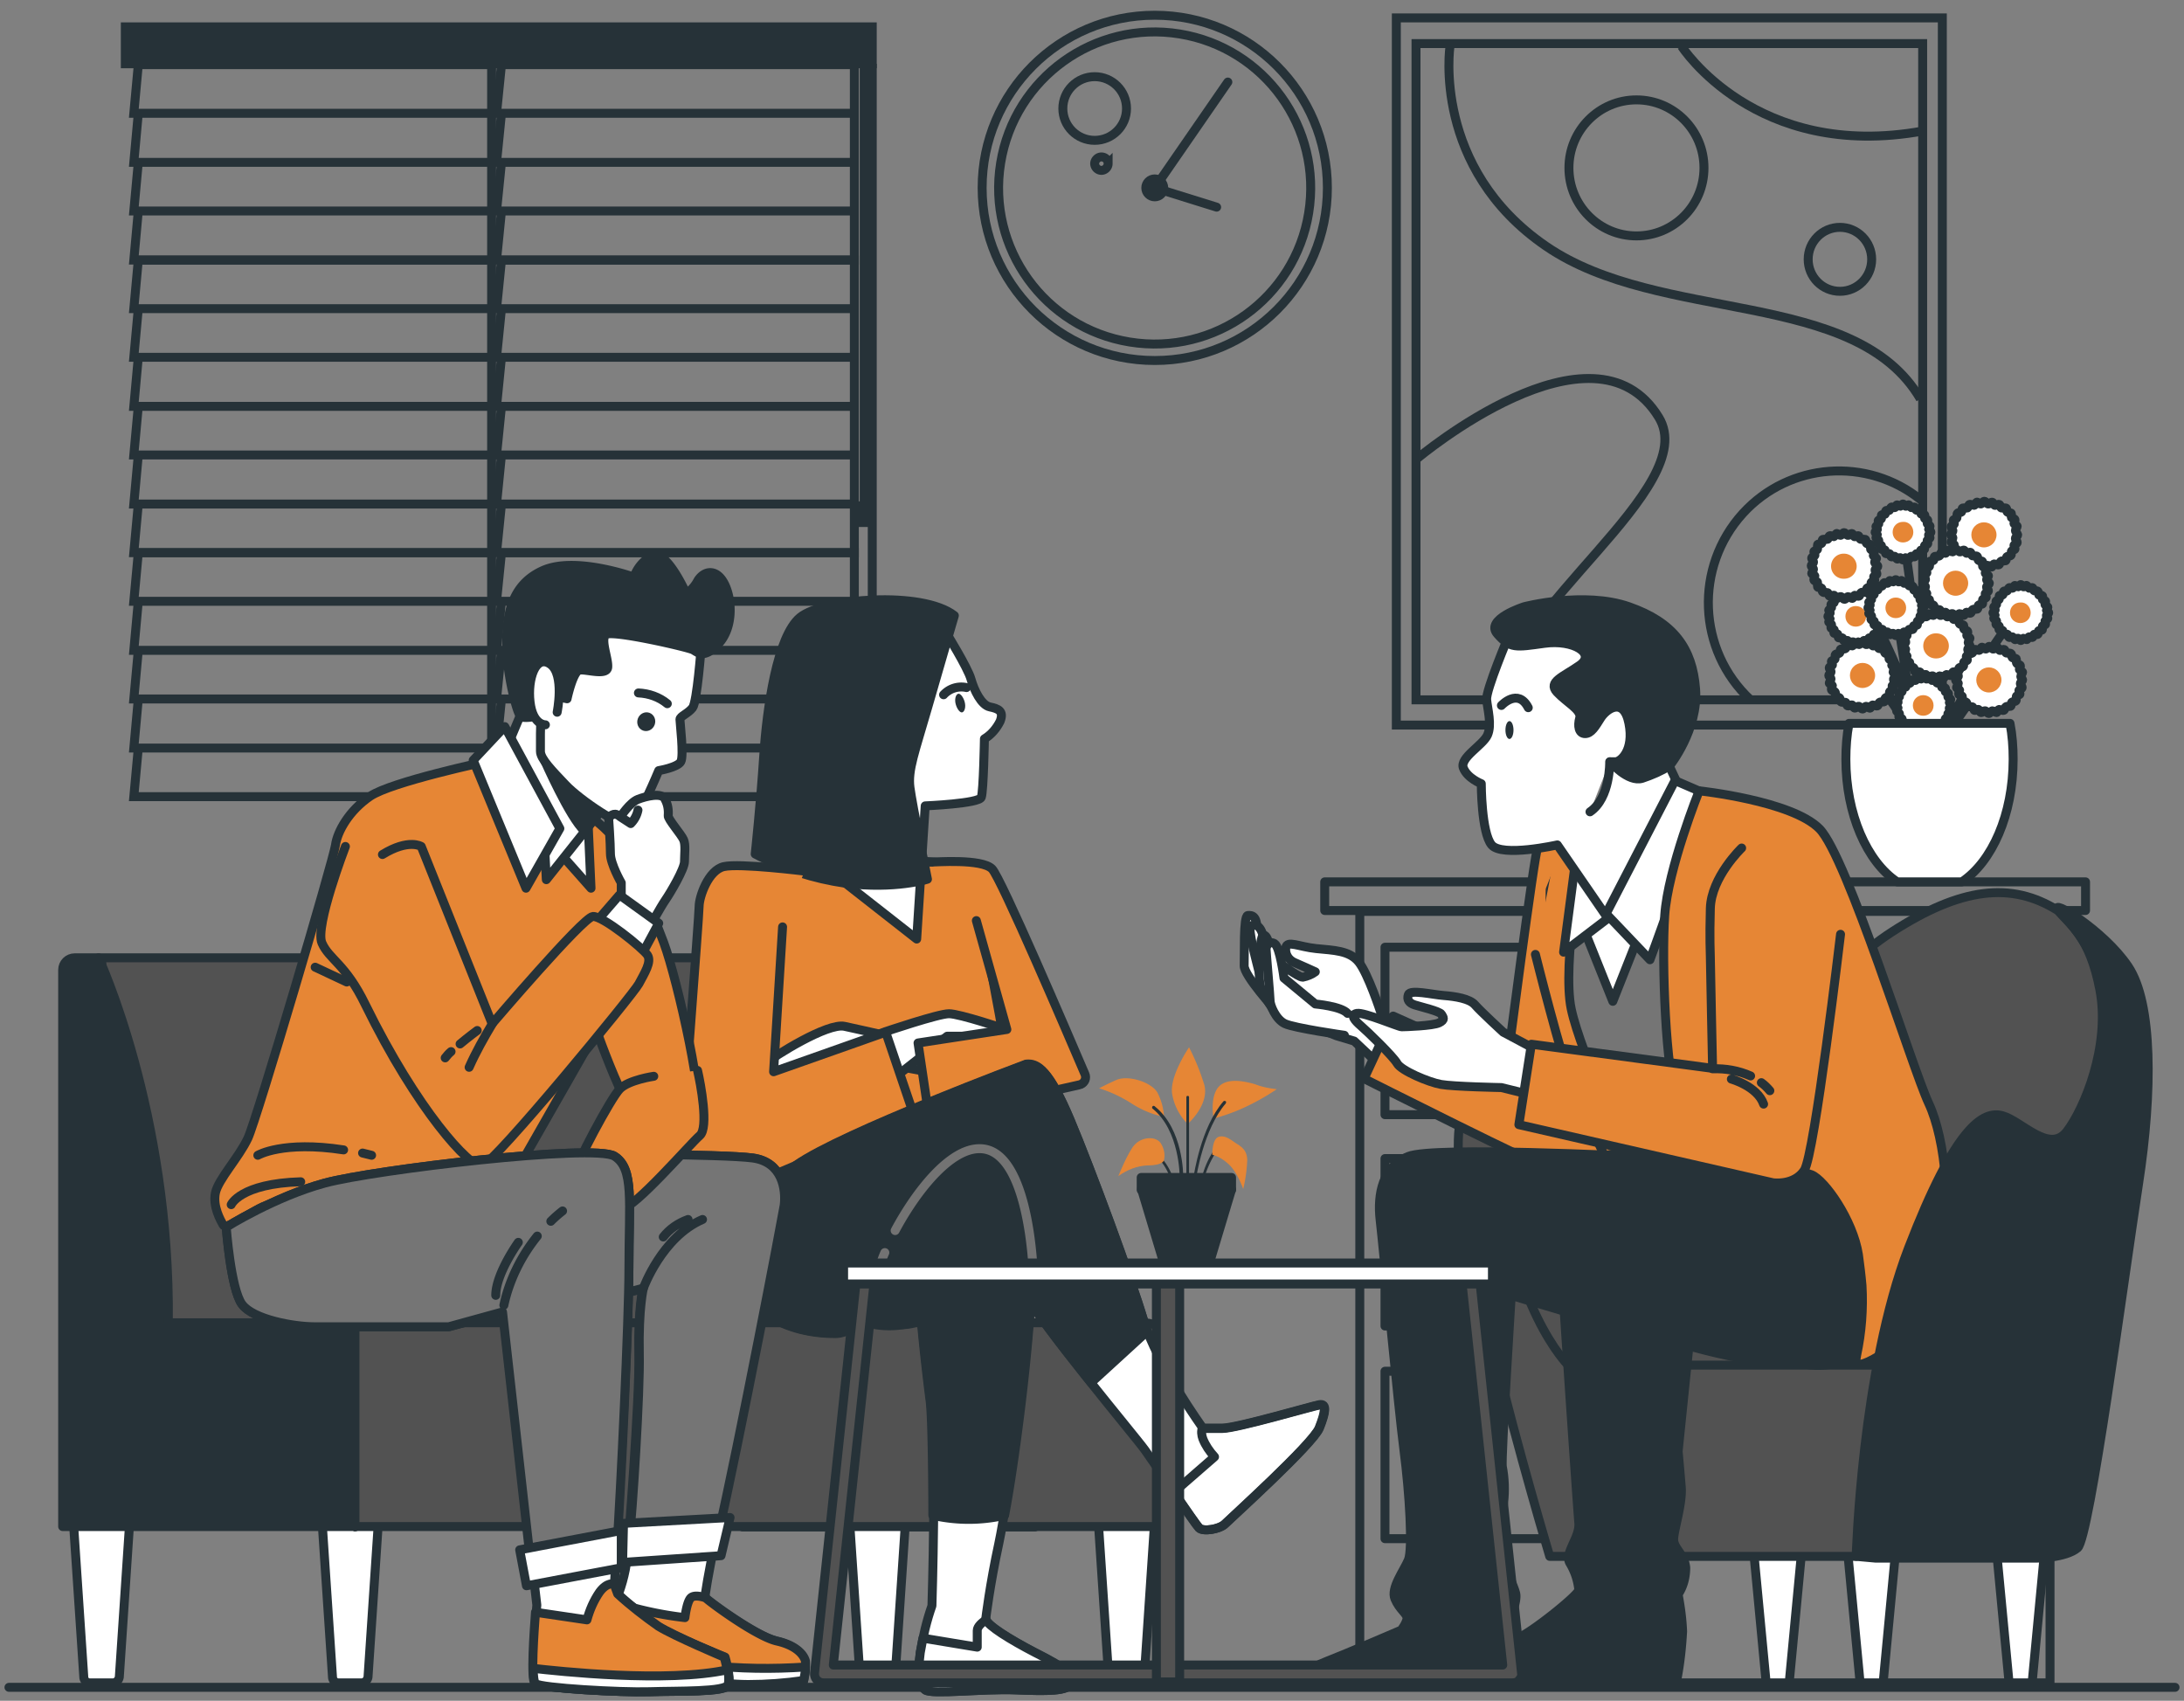
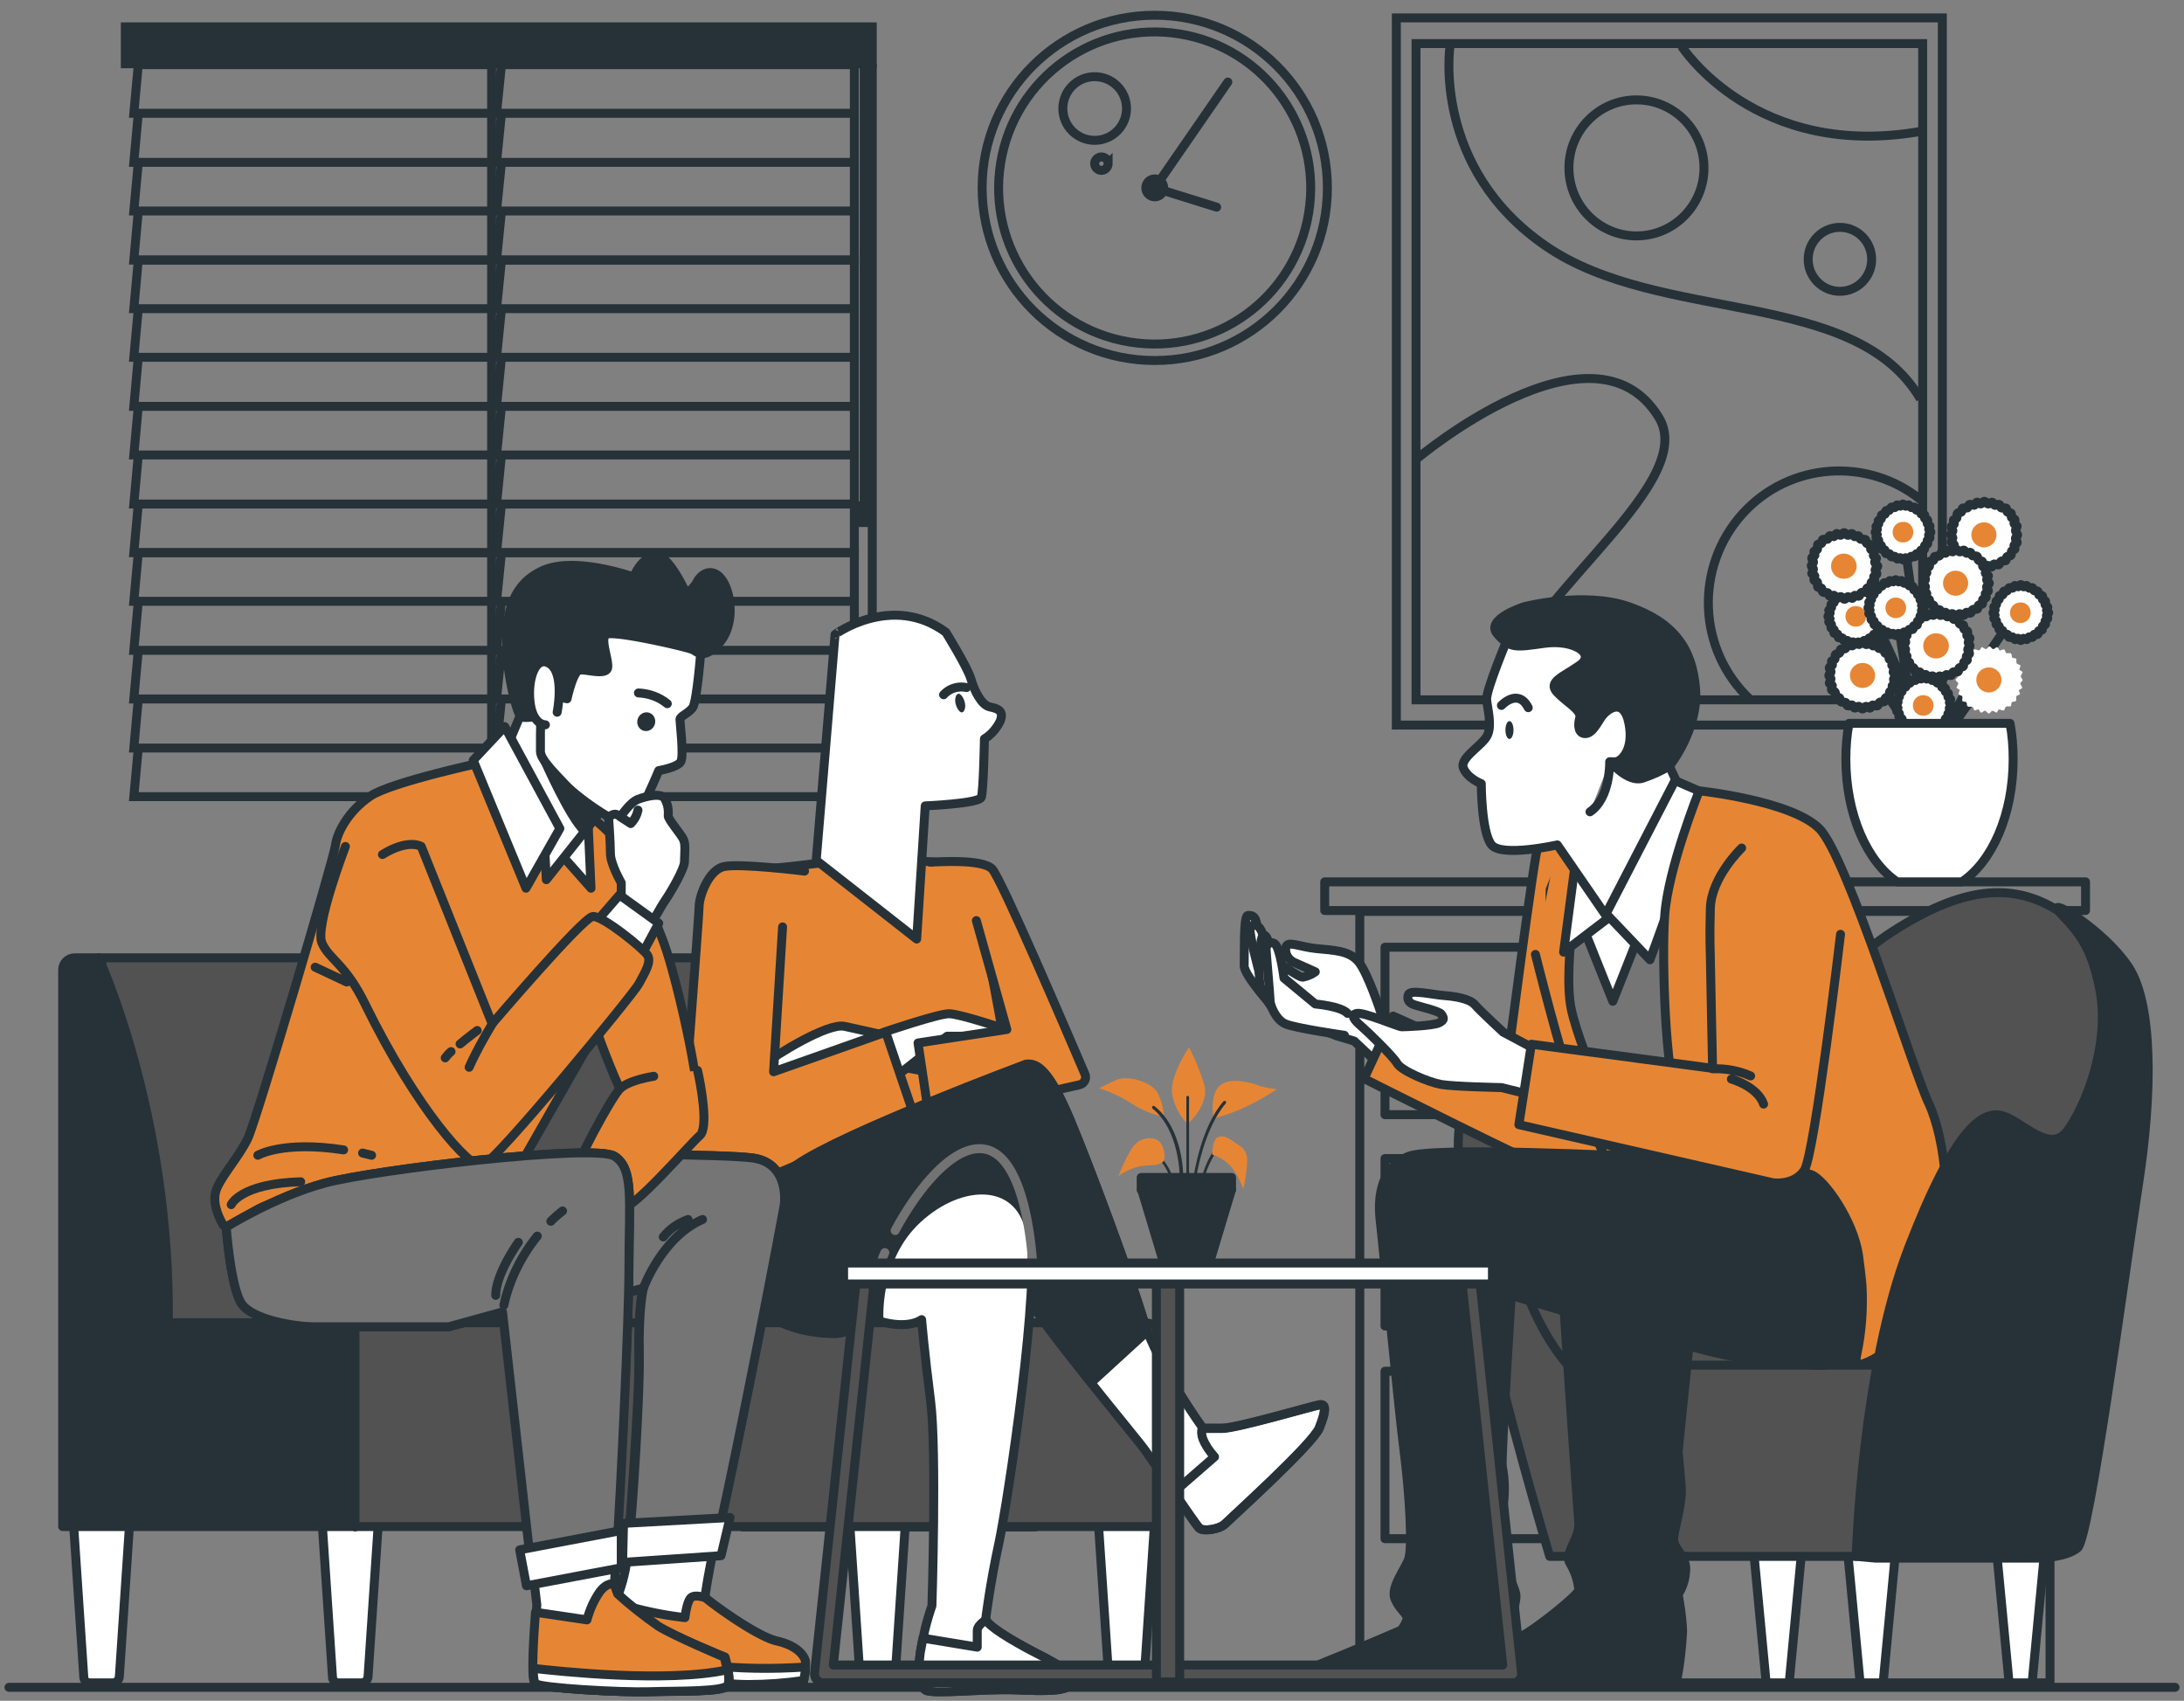
<svg xmlns="http://www.w3.org/2000/svg" width="244" height="190">
  <rect width="100%" height="100%" fill="#808080" stroke="none" />
  <g fill="none" fill-rule="evenodd">
    <g stroke="#263238">
      <path d="M54.924 7.225H15.451l-.5 5.431h39.973zM54.924 12.656H15.451l-.5 5.482h39.973zM54.924 18.138H15.451l-.5 5.432h39.973zM54.924 23.57H15.451l-.5 5.481h39.973z" />
      <path d="M54.924 29.051H15.451l-.5 5.432h39.973zM54.924 34.483H15.451l-.5 5.432h39.973zM54.924 39.915H15.451l-.5 5.481h39.973zM54.924 45.396H15.451l-.5 5.432h39.973zM54.924 50.828H15.451l-.5 5.482h39.973zM54.924 56.31H15.451l-.5 5.432h39.973z" />
      <path d="M54.924 61.742H15.451l-.5 5.431h39.973zM54.924 67.173H15.451l-.5 5.482h39.973zM54.924 72.655H15.451l-.5 5.432h39.973zM54.924 78.087H15.451l-.5 5.481h39.973zM54.924 83.568H15.451L14.95 89h39.973zM95.448 7.225H56.025l-.55 5.431h39.973zM95.448 12.656H56.025l-.55 5.482h39.973zM95.448 18.138H56.025l-.55 5.432h39.973zM95.448 23.57H56.025l-.55 5.481h39.973z" />
      <path d="M95.448 29.051H56.025l-.55 5.432h39.973zM95.448 34.483H56.025l-.55 5.432h39.973zM95.448 39.915H56.025l-.55 5.481h39.973zM95.448 45.396H56.025l-.55 5.432h39.973zM95.448 50.828H56.025l-.55 5.482h39.973zM95.448 56.31H56.025l-.55 5.432h39.973z" />
      <path d="M95.448 61.742H56.025l-.55 5.431h39.973zM95.448 67.173H56.025l-.55 5.482h39.973zM95.448 72.655H56.025l-.55 5.432h39.973zM95.448 78.087H56.025l-.55 5.481h39.973zM95.448 83.568H56.025L55.475 89h39.973z" />
      <path fill="#263238" fill-rule="nonzero" d="M14 3h83.45v4.124H14z" />
      <path d="M97.45 7.124v72.421M96.549 7.225v49.688" />
      <path fill="#263238" fill-rule="nonzero" d="M96.899 79.394H98v1.861h-1.101zM95.899 56.511H97v1.861h-1.101z" />
    </g>
    <g transform="translate(156 2)" stroke="#263238">
      <path d="M0 0h61v79H0z" />
      <path d="M2.198 2.868h56.604v73.314H2.198z" />
      <path d="M5.995 3.17S3.947 16.756 16.736 25.511c12.79 8.756 34.522 4.58 41.816 17.058M2.348 49.211s19.684-16.554 26.978-4.579c4.796 7.85-17.386 21.637-17.386 31.55M31.874 3.17s8.243 12.882 26.978 9.46" />
      <ellipse cx="26.828" cy="16.756" rx="7.544" ry="7.598" />
      <ellipse cx="49.559" cy="26.971" rx="3.547" ry="3.573" />
      <path d="M39.568 76.182c-5.946-5.535-6.295-14.844-.85-20.832 5.196-5.686 13.889-6.34 19.884-1.51" />
    </g>
    <g fill-rule="nonzero" stroke="#263238" stroke-linecap="round" stroke-linejoin="round">
      <path d="M94.775 147.775c.25-23.514-7.788-40.775-7.788-40.775H11.019l.352.6 3.015 40.325h68.582v22.664h32.658v-22.814H94.775h0z" fill="#525252" />
      <path d="M40.412 188h-2.613a.664.664 0 01-.653-.65l-1.256-18.762h6.481l-1.256 18.762c-.05.35-.352.65-.703.65zM127.131 188h-2.612c-.352 0-.603-.3-.654-.65l-1.256-18.762h6.482l-1.256 18.762c-.05.35-.352.65-.704.65zM12.627 188h-2.612a.664.664 0 01-.654-.65l-1.256-18.762h6.482L13.33 187.35c-.05.35-.352.65-.704.65zM99.347 188h-2.613a.664.664 0 01-.653-.65l-1.256-18.762h6.431L100 187.35c-.05.35-.301.6-.653.65z" fill="#FFF" />
      <path d="M39.658 170.59v-22.815h-20.85c.25-23.514-7.789-40.775-7.789-40.775H8.357c-.754 0-1.357.6-1.357 1.35 0 0 0 0 0 0v62.19h32.658v.05z" fill="#263238" />
      <path d="M39.658 147.775h88.126c1.759 0 3.216 1.451 3.216 3.202h0v19.562h0-91.342 0v-22.764h0z" fill="#525252" />
    </g>
    <g transform="translate(109 1)" stroke="#263238">
      <circle stroke-linecap="round" cx="20.012" cy="19.988" r="19.286" />
      <circle stroke-linecap="round" transform="rotate(-80.782 20 20)" cx="20" cy="20" r="17.432" />
      <path stroke-linecap="round" d="M26.925 22.142l-6.913-2.154 8.165-11.822" />
      <circle fill="#263238" fill-rule="nonzero" cx="20.012" cy="19.988" r="1.002" />
      <circle stroke-linecap="round" cx="13.299" cy="11.122" r="3.557" />
      <path d="M14.802 17.283c0 .4-.35.751-.751.751a.77.77 0 01-.752-.75c0-.402.351-.752.752-.752h0c.4 0 .751.3.751.751z" stroke-linecap="round" />
    </g>
    <g transform="translate(148 56)">
      <path stroke="#263238" stroke-linecap="round" stroke-linejoin="round" d="M0 42.516h85v3.201H0zM3.918 45.817h77.113V132H3.918z" />
      <path stroke="#263238" stroke-linecap="round" stroke-linejoin="round" d="M6.732 49.819h71.687v18.707H6.732z" />
      <path stroke="#263238" fill="#263238" fill-rule="nonzero" stroke-linecap="round" stroke-linejoin="round" d="M39.084 57.472h7.184v3.451h-7.184z" />
      <path stroke="#263238" stroke-linecap="round" stroke-linejoin="round" d="M6.732 73.428h71.687v18.707H6.732z" />
      <path stroke="#263238" fill="#263238" fill-rule="nonzero" stroke-linecap="round" stroke-linejoin="round" d="M39.084 81.081h7.184v3.451h-7.184z" />
      <path stroke="#263238" stroke-linecap="round" stroke-linejoin="round" d="M6.732 97.187h71.687v18.707H6.732z" />
      <path stroke="#263238" fill="#263238" fill-rule="nonzero" stroke-linecap="round" stroke-linejoin="round" d="M39.084 104.79h7.184v3.451h-7.184z" />
      <path d="M64.554 3.451a167.109 167.109 0 012.26 26.51M73.647 3.751s-5.627 9.754-6.18 25.21M77.816 11.905c-4.722 6.002-8.39 12.754-10.951 19.907M74.2 19.958s-5.828 5.702-7.235 13.255M60.083 19.457s5.877 2.401 6.983 14.606M67.066 30.362c-1.407-11.955-7.737-17.507-7.737-17.507M63.8 11.905l3.065 19.957M57.822 6.953s9.093 14.055 9.796 25.31" stroke="#263238" stroke-linecap="round" stroke-linejoin="round" />
      <path d="M62.444 12.855c0 .1-.201.2-.251.3-.05.1.2.25.15.35-.05.1-.25.15-.301.25-.05.1.1.3.05.4-.05.1-.301.1-.351.2-.05.1.05.3 0 .4-.05.1-.302.05-.402.1-.1.05 0 .3-.1.4-.101.1-.302-.05-.403 0-.1.05-.1.3-.2.35-.101.05-.302-.1-.403-.05-.1.05-.15.251-.25.301-.101.05-.252-.15-.352-.15-.1 0-.201.25-.302.25-.1 0-.2-.2-.301-.25-.1-.05-.251.2-.352.15-.1-.05-.15-.25-.251-.3-.1-.05-.301.1-.402.05-.1-.05-.1-.3-.2-.35-.101-.05-.302.05-.403 0-.1-.05-.05-.3-.1-.4-.05-.1-.302-.05-.402-.1-.1-.05.05-.3 0-.4-.05-.1-.302-.1-.352-.2-.05-.1.1-.3.05-.4-.05-.1-.25-.15-.301-.25-.05-.1.15-.251.15-.351 0-.1-.25-.2-.25-.3 0-.1.2-.2.25-.35.051-.15-.2-.25-.15-.35.05-.1.251-.15.301-.25.05-.1-.1-.3-.05-.4.05-.1.302-.1.352-.2.05-.1-.05-.3 0-.4.05-.1.301-.05.402-.1.1-.05 0-.301.1-.401.1-.1.302.05.402 0 .1-.05.1-.3.201-.35.1-.05.301.1.402.05.1-.05.15-.3.251-.3.1 0 .251.15.352.15.1 0 .2-.25.301-.25.1 0 .201.2.302.25.1.05.25-.2.351-.15.1.05.151.25.251.3.1.05.302-.1.402-.05.1.05.1.3.201.35.1.05.302-.05.402 0 .1.05.05.3.1.4.05.1.302.05.403.1.1.05-.05.3 0 .4.05.1.301.1.351.2.05.1-.1.3-.05.4.05.1.251.15.301.25.05.1-.15.25-.15.35 0 .1.25.25.25.35z" fill="#FFF" fill-rule="nonzero" />
      <path d="M62.444 12.855c0 .1-.201.2-.251.3-.05.1.2.25.15.35-.05.1-.25.15-.301.25-.05.1.1.3.05.4-.05.1-.301.1-.351.2-.05.1.05.3 0 .4-.05.1-.302.05-.402.1-.1.05 0 .3-.1.4-.101.1-.302-.05-.403 0-.1.05-.1.3-.2.35-.101.05-.302-.1-.403-.05-.1.05-.15.251-.25.301-.101.05-.252-.15-.352-.15-.1 0-.201.25-.302.25-.1 0-.2-.2-.301-.25-.1-.05-.251.2-.352.15-.1-.05-.15-.25-.251-.3-.1-.05-.301.1-.402.05-.1-.05-.1-.3-.2-.35-.101-.05-.302.05-.403 0-.1-.05-.05-.3-.1-.4-.05-.1-.302-.05-.402-.1-.1-.05.05-.3 0-.4-.05-.1-.302-.1-.352-.2-.05-.1.1-.3.05-.4-.05-.1-.25-.15-.301-.25-.05-.1.15-.251.15-.351 0-.1-.25-.2-.25-.3 0-.1.2-.2.25-.35.051-.15-.2-.25-.15-.35.05-.1.251-.15.301-.25.05-.1-.1-.3-.05-.4.05-.1.302-.1.352-.2.05-.1-.05-.3 0-.4.05-.1.301-.05.402-.1.1-.05 0-.301.1-.401.1-.1.302.05.402 0 .1-.05.1-.3.201-.35.1-.05.301.1.402.05.1-.05.15-.3.251-.3.1 0 .251.15.352.15.1 0 .2-.25.301-.25.1 0 .201.2.302.25.1.05.25-.2.351-.15.1.05.151.25.251.3.1.05.302-.1.402-.05.1.05.1.3.201.35.1.05.302-.05.402 0 .1.05.05.3.1.4.05.1.302.05.403.1.1.05-.05.3 0 .4.05.1.301.1.351.2.05.1-.1.3-.05.4.05.1.251.15.301.25.05.1-.15.25-.15.35 0 .1.25.25.25.35z" stroke="#263238" stroke-linecap="round" stroke-linejoin="round" />
      <path d="M60.485 12.855c0 .65-.503 1.15-1.156 1.15-.653 0-1.155-.5-1.155-1.15 0-.65.502-1.15 1.155-1.15s1.156.5 1.156 1.15z" fill="#E68635" fill-rule="nonzero" />
      <path d="M63.85 19.457c0 .15-.25.25-.3.4-.051.15.2.3.2.45 0 .15-.301.2-.352.3-.05.1.151.35.1.451-.05.1-.35.1-.401.25-.05.15.05.4 0 .5-.05.1-.352.05-.452.15-.1.1-.05.4-.15.45-.101.05-.353-.05-.503.05-.151.1-.1.35-.251.4-.151.05-.352-.1-.503-.1-.15 0-.2.3-.301.35-.1.05-.302-.2-.452-.2-.151 0-.252.3-.402.3-.151 0-.251-.25-.402-.3-.15-.05-.302.2-.452.2-.151 0-.201-.3-.302-.35-.1-.05-.351.15-.502.1-.15-.05-.1-.35-.251-.4-.151-.05-.352.05-.503-.05-.15-.1-.05-.35-.15-.45-.1-.1-.402-.05-.452-.15-.05-.1.05-.35-.05-.5-.101-.15-.352-.1-.403-.25-.05-.15.1-.35.1-.45 0-.1-.35-.2-.35-.3 0-.1.2-.3.2-.45 0-.15-.251-.25-.251-.4 0-.15.251-.25.251-.4 0-.15-.2-.3-.2-.451 0-.15.3-.2.35-.3.051-.1-.15-.35-.1-.45.05-.1.352-.1.402-.25.05-.15-.05-.4.05-.5.101-.1.352-.05.453-.15.1-.1 0-.4.15-.45.151-.05.352.05.503-.05.15-.1.1-.35.25-.4.152-.05.353.1.503.1.151 0 .201-.351.302-.351.1 0 .301.2.452.2.15 0 .251-.3.402-.3.15 0 .25.25.402.3.15.05.301-.2.452-.2.15 0 .2.3.301.35.1.05.352-.15.452-.1.1.05.1.35.251.4.151.05.352-.05.503.05.15.1.05.35.15.45.101.1.402.05.453.15.05.1-.05.35 0 .5.05.15.351.1.402.25.05.15-.1.35-.1.45 0 .101.35.201.35.301 0 .1-.2.3-.2.45 0 .15.351.3.351.4z" fill="#FFF" fill-rule="nonzero" />
      <path d="M63.85 19.457c0 .15-.25.25-.3.4-.051.15.2.3.2.45 0 .15-.301.2-.352.3-.05.1.151.35.1.451-.05.1-.35.1-.401.25-.05.15.05.4 0 .5-.05.1-.352.05-.452.15-.1.1-.05.4-.15.45-.101.05-.353-.05-.503.05-.151.1-.1.35-.251.4-.151.05-.352-.1-.503-.1-.15 0-.2.3-.301.35-.1.05-.302-.2-.452-.2-.151 0-.252.3-.402.3-.151 0-.251-.25-.402-.3-.15-.05-.302.2-.452.2-.151 0-.201-.3-.302-.35-.1-.05-.351.15-.502.1-.15-.05-.1-.35-.251-.4-.151-.05-.352.05-.503-.05-.15-.1-.05-.35-.15-.45-.1-.1-.402-.05-.452-.15-.05-.1.05-.35-.05-.5-.101-.15-.352-.1-.403-.25-.05-.15.1-.35.1-.45 0-.1-.35-.2-.35-.3 0-.1.2-.3.2-.45 0-.15-.251-.25-.251-.4 0-.15.251-.25.251-.4 0-.15-.2-.3-.2-.451 0-.15.3-.2.35-.3.051-.1-.15-.35-.1-.45.05-.1.352-.1.402-.25.05-.15-.05-.4.05-.5.101-.1.352-.05.453-.15.1-.1 0-.4.15-.45.151-.05.352.05.503-.05.15-.1.1-.35.25-.4.152-.05.353.1.503.1.151 0 .201-.351.302-.351.1 0 .301.2.452.2.15 0 .251-.3.402-.3.15 0 .25.25.402.3.15.05.301-.2.452-.2.15 0 .2.3.301.35.1.05.352-.15.452-.1.1.05.1.35.251.4.151.05.352-.05.503.05.15.1.05.35.15.45.101.1.402.05.453.15.05.1-.05.35 0 .5.05.15.351.1.402.25.05.15-.1.35-.1.45 0 .101.35.201.35.301 0 .1-.2.3-.2.45 0 .15.351.3.351.4z" stroke="#263238" stroke-linecap="round" stroke-linejoin="round" />
      <ellipse fill="#E68635" fill-rule="nonzero" cx="60.083" cy="19.457" rx="1.407" ry="1.401" />
      <path d="M77.967 19.958c0 .15-.251.25-.251.4 0 .15.2.3.2.45 0 .15-.3.2-.351.3-.05.1.15.35.1.45-.05.1-.351.1-.401.25-.05.15.05.4-.05.5-.101.1-.352.05-.453.15-.1.1 0 .4-.15.45-.151.05-.352-.05-.503.05-.15.1-.1.35-.251.4-.15.05-.352-.1-.502-.1-.151 0-.201.35-.302.35-.1 0-.301-.2-.452-.2-.15 0-.251.301-.402.301-.15 0-.251-.25-.402-.3-.15-.05-.301.2-.452.2-.15 0-.2-.3-.301-.35-.1-.05-.352.15-.452.1-.1-.05-.1-.35-.252-.4-.15-.05-.351.05-.502-.05-.15-.1-.05-.35-.15-.45-.101-.1-.403-.05-.453-.15-.05-.1.05-.35 0-.5-.05-.15-.351-.1-.402-.25-.05-.15.1-.351.1-.451 0-.1-.35-.2-.35-.3 0-.1.2-.3.2-.45 0-.15-.301-.25-.301-.4 0-.15.25-.25.301-.4.05-.15-.2-.3-.2-.45 0-.15.3-.2.35-.3.051-.1-.15-.351-.1-.451.05-.1.352-.1.402-.25.05-.15-.05-.4 0-.5.05-.1.352-.05.452-.15.1-.1.05-.4.151-.45.1-.05.352.05.502-.05.151-.1.1-.35.252-.4.15-.05.351.1.502.1.15 0 .2-.3.301-.35.1-.05.302.2.453.2.15 0 .25-.3.401-.3.151 0 .252.25.402.3.151.05.302-.2.452-.2.151 0 .201.3.302.35.1.05.352-.15.502-.1.15.05.1.35.251.4.151.05.352-.05.503.05.15.1.05.35.15.45.1.1.402.05.453.15.05.1-.05.35.05.5.1.15.351.1.402.25.05.15-.151.35-.1.45.05.1.35.2.35.3 0 .1-.2.3-.2.45 0 .15.2.3.2.4z" fill="#FFF" fill-rule="nonzero" />
-       <path d="M77.967 19.958c0 .15-.251.25-.251.4 0 .15.2.3.2.45 0 .15-.3.2-.351.3-.05.1.15.35.1.45-.05.1-.351.1-.401.25-.05.15.05.4-.05.5-.101.1-.352.05-.453.15-.1.1 0 .4-.15.45-.151.05-.352-.05-.503.05-.15.1-.1.35-.251.4-.15.05-.352-.1-.502-.1-.151 0-.201.35-.302.35-.1 0-.301-.2-.452-.2-.15 0-.251.301-.402.301-.15 0-.251-.25-.402-.3-.15-.05-.301.2-.452.2-.15 0-.2-.3-.301-.35-.1-.05-.352.15-.452.1-.1-.05-.1-.35-.252-.4-.15-.05-.351.05-.502-.05-.15-.1-.05-.35-.15-.45-.101-.1-.403-.05-.453-.15-.05-.1.05-.35 0-.5-.05-.15-.351-.1-.402-.25-.05-.15.1-.351.1-.451 0-.1-.35-.2-.35-.3 0-.1.2-.3.2-.45 0-.15-.301-.25-.301-.4 0-.15.25-.25.301-.4.05-.15-.2-.3-.2-.45 0-.15.3-.2.35-.3.051-.1-.15-.351-.1-.451.05-.1.352-.1.402-.25.05-.15-.05-.4 0-.5.05-.1.352-.05.452-.15.1-.1.05-.4.151-.45.1-.05.352.05.502-.05.151-.1.1-.35.252-.4.15-.05.351.1.502.1.15 0 .2-.3.301-.35.1-.05.302.2.453.2.15 0 .25-.3.401-.3.151 0 .252.25.402.3.151.05.302-.2.452-.2.151 0 .201.3.302.35.1.05.352-.15.502-.1.15.05.1.35.251.4.151.05.352-.05.503.05.15.1.05.35.15.45.1.1.402.05.453.15.05.1-.05.35.05.5.1.15.351.1.402.25.05.15-.151.35-.1.45.05.1.35.2.35.3 0 .1-.2.3-.2.45 0 .15.2.3.2.4z" stroke="#263238" stroke-linecap="round" stroke-linejoin="round" />
      <ellipse fill="#E68635" fill-rule="nonzero" cx="74.199" cy="19.958" rx="1.407" ry="1.401" />
      <path d="M72.09 16.156c0 .15-.252.25-.252.4 0 .15.201.3.201.45 0 .15-.301.2-.352.3-.05.1.151.35.1.45-.05.1-.35.1-.401.25-.05.15.05.351-.05.451-.1.1-.352.05-.452.15-.1.1 0 .4-.151.45-.15.05-.352-.05-.503 0-.15.05-.1.35-.25.4-.151.05-.352-.1-.503-.1-.15 0-.201.35-.301.35-.1 0-.302-.2-.453-.2-.15 0-.25.3-.401.3-.151 0-.252-.25-.402-.3-.151-.05-.302.2-.453.2-.15 0-.2-.3-.3-.35-.101-.05-.353.15-.453.1-.1-.05-.1-.35-.251-.4-.15-.05-.352.05-.503 0-.15-.05-.05-.35-.15-.45-.1-.1-.402-.05-.452-.15-.05-.1.05-.35 0-.45-.05-.1-.352-.1-.402-.25-.05-.15.1-.35.1-.45 0-.1-.352-.2-.352-.3 0-.1.201-.3.201-.45 0-.15-.301-.25-.301-.4 0-.15.251-.251.301-.401.05-.15-.2-.3-.2-.45 0-.15.3-.2.351-.3.05-.1-.15-.35-.1-.45.05-.1.351-.1.402-.25.05-.15-.05-.35 0-.45.05-.1.351-.05.452-.15.1-.1.05-.401.15-.451.1-.05.352.05.503-.05.15-.1.1-.35.25-.4.152-.05.353.15.503.1.151-.05.201-.35.302-.35.1 0 .301.2.452.2.15 0 .251-.3.402-.3.15 0 .25.25.402.3.15.05.301-.2.452-.2.15 0 .2.3.301.35.1.05.352-.15.503-.1.15.05.1.35.25.4.151.05.352-.05.503.05.15.1.05.35.15.45.101.1.403.05.453.15.05.1-.05.35.05.45.1.1.352.1.402.25.05.15-.15.35-.1.45.05.1.351.2.351.3 0 .1-.2.3-.2.451 0 .15.2.25.2.4z" fill="#FFF" fill-rule="nonzero" />
      <path d="M72.09 16.156c0 .15-.252.25-.252.4 0 .15.201.3.201.45 0 .15-.301.2-.352.3-.05.1.151.35.1.45-.05.1-.35.1-.401.25-.05.15.05.351-.05.451-.1.1-.352.05-.452.15-.1.1 0 .4-.151.45-.15.05-.352-.05-.503 0-.15.05-.1.35-.25.4-.151.05-.352-.1-.503-.1-.15 0-.201.35-.301.35-.1 0-.302-.2-.453-.2-.15 0-.25.3-.401.3-.151 0-.252-.25-.402-.3-.151-.05-.302.2-.453.2-.15 0-.2-.3-.3-.35-.101-.05-.353.15-.453.1-.1-.05-.1-.35-.251-.4-.15-.05-.352.05-.503 0-.15-.05-.05-.35-.15-.45-.1-.1-.402-.05-.452-.15-.05-.1.05-.35 0-.45-.05-.1-.352-.1-.402-.25-.05-.15.1-.35.1-.45 0-.1-.352-.2-.352-.3 0-.1.201-.3.201-.45 0-.15-.301-.25-.301-.4 0-.15.251-.251.301-.401.05-.15-.2-.3-.2-.45 0-.15.3-.2.351-.3.05-.1-.15-.35-.1-.45.05-.1.351-.1.402-.25.05-.15-.05-.35 0-.45.05-.1.351-.05.452-.15.1-.1.05-.401.15-.451.1-.05.352.05.503-.05.15-.1.1-.35.25-.4.152-.05.353.15.503.1.151-.05.201-.35.302-.35.1 0 .301.2.452.2.15 0 .251-.3.402-.3.15 0 .25.25.402.3.15.05.301-.2.452-.2.15 0 .2.3.301.35.1.05.352-.15.503-.1.15.05.1.35.25.4.151.05.352-.05.503.05.15.1.05.35.15.45.101.1.403.05.453.15.05.1-.05.35.05.45.1.1.352.1.402.25.05.15-.15.35-.1.45.05.1.351.2.351.3 0 .1-.2.3-.2.451 0 .15.2.25.2.4z" stroke="#263238" stroke-linecap="round" stroke-linejoin="round" />
      <path d="M69.728 16.156c0 .75-.603 1.4-1.406 1.4a1.401 1.401 0 110-2.8c.803 0 1.406.65 1.406 1.4z" fill="#E68635" fill-rule="nonzero" />
      <path d="M61.79 7.253c0 .15-.25.25-.3.4-.05.15.2.3.2.45 0 .15-.301.2-.351.3-.05.1.15.35.1.45-.05.1-.352.1-.402.25-.05.15.05.35 0 .45-.05.1-.351.05-.452.15-.1.1 0 .4-.15.45-.151.05-.352-.05-.503.05-.15.1-.1.351-.251.401-.15.05-.352-.1-.452-.1-.1 0-.201.35-.302.35-.1 0-.301-.2-.452-.2-.15 0-.251.3-.402.3-.15 0-.25-.25-.402-.3-.15-.05-.301.2-.452.2-.15 0-.2-.3-.301-.35-.1-.05-.352.15-.503.1-.15-.05-.1-.35-.25-.4-.151-.05-.352.05-.503-.05-.15-.1-.05-.35-.15-.45-.101-.1-.403 0-.453-.15-.05-.15.05-.35 0-.5-.05-.15-.352-.1-.402-.25-.05-.15.1-.35.1-.45 0-.1-.351-.2-.351-.3 0-.101.201-.301.201-.451 0-.15-.251-.25-.251-.4 0-.15.251-.25.251-.4 0-.15-.201-.3-.201-.45 0-.15.301-.2.352-.3.05-.1-.151-.35-.1-.45.05-.1.35-.1.401-.251.05-.15-.05-.35 0-.5.05-.15.352-.05.452-.15.1-.1 0-.4.15-.45.152-.05.353.05.503 0 .151-.05.1-.35.251-.4.151-.05.352.1.453.1.1 0 .2-.3.301-.35.1-.05.301.2.452.2.15 0 .251-.3.402-.3.15 0 .251.25.402.3.15.05.301-.2.452-.2.15 0 .201.3.301.35.101.05.352-.15.453-.1.1.05.1.35.25.4.152.05.352-.05.503 0 .15.05.05.35.15.45.101.1.403.05.453.15.05.1-.05.35 0 .5.05.15.352.1.402.25.05.15-.1.35-.1.45 0 .1.3.2.351.3.05.1-.2.3-.2.45 0 .15.35.35.35.45z" fill="#FFF" fill-rule="nonzero" />
      <path d="M61.79 7.253c0 .15-.25.25-.3.4-.05.15.2.3.2.45 0 .15-.301.2-.351.3-.05.1.15.35.1.45-.05.1-.352.1-.402.25-.05.15.05.35 0 .45-.05.1-.351.05-.452.15-.1.1 0 .4-.15.45-.151.05-.352-.05-.503.05-.15.1-.1.351-.251.401-.15.05-.352-.1-.452-.1-.1 0-.201.35-.302.35-.1 0-.301-.2-.452-.2-.15 0-.251.3-.402.3-.15 0-.25-.25-.402-.3-.15-.05-.301.2-.452.2-.15 0-.2-.3-.301-.35-.1-.05-.352.15-.503.1-.15-.05-.1-.35-.25-.4-.151-.05-.352.05-.503-.05-.15-.1-.05-.35-.15-.45-.101-.1-.403 0-.453-.15-.05-.15.05-.35 0-.5-.05-.15-.352-.1-.402-.25-.05-.15.1-.35.1-.45 0-.1-.351-.2-.351-.3 0-.101.201-.301.201-.451 0-.15-.251-.25-.251-.4 0-.15.251-.25.251-.4 0-.15-.201-.3-.201-.45 0-.15.301-.2.352-.3.05-.1-.151-.35-.1-.45.05-.1.35-.1.401-.251.05-.15-.05-.35 0-.5.05-.15.352-.05.452-.15.1-.1 0-.4.15-.45.152-.05.353.05.503 0 .151-.05.1-.35.251-.4.151-.05.352.1.453.1.1 0 .2-.3.301-.35.1-.05.301.2.452.2.15 0 .251-.3.402-.3.15 0 .251.25.402.3.15.05.301-.2.452-.2.15 0 .201.3.301.35.101.05.352-.15.453-.1.1.05.1.35.25.4.152.05.352-.05.503 0 .15.05.05.35.15.45.101.1.403.05.453.15.05.1-.05.35 0 .5.05.15.352.1.402.25.05.15-.1.35-.1.45 0 .1.3.2.351.3.05.1-.2.3-.2.45 0 .15.35.35.35.45z" stroke="#263238" stroke-linecap="round" stroke-linejoin="round" />
      <path d="M59.43 7.253c0 .75-.603 1.4-1.407 1.4a1.401 1.401 0 110-2.8c.754 0 1.407.65 1.407 1.4z" fill="#E68635" fill-rule="nonzero" />
      <path d="M77.414 3.751c0 .15-.25.25-.25.4 0 .15.2.3.2.45 0 .15-.301.2-.352.3-.05.1.151.351.1.451-.05.1-.35.1-.401.25-.05.15.05.35-.05.45-.1.1-.352.05-.452.15-.1.1 0 .4-.151.45-.15.05-.352-.05-.502.05-.151.1-.1.35-.252.4-.15.05-.351-.1-.502-.1-.15 0-.2.35-.301.35-.1 0-.302-.2-.453-.2-.15 0-.25.3-.401.3-.151 0-.252-.25-.402-.3-.151-.05-.302.2-.452.2-.151 0-.201-.3-.302-.35-.1-.05-.352.15-.502.1-.15-.05-.1-.35-.251-.4-.151-.05-.352.05-.503-.05-.15-.1-.05-.35-.15-.45-.101-.1-.402-.05-.453-.15-.05-.1.05-.35 0-.5-.05-.15-.351-.1-.402-.25-.05-.15.151-.35.101-.45-.05-.1-.352-.2-.352-.3 0-.1.201-.3.201-.45 0-.15-.25-.25-.25-.4 0-.15.25-.25.25-.4 0-.15-.2-.3-.2-.45 0-.151.3-.201.351-.301.05-.1-.15-.35-.1-.45.05-.1.351-.1.401-.25.05-.15-.05-.35.05-.5.101-.15.352-.05.453-.15.1-.1 0-.4.15-.45.151-.05.352.05.503 0 .15-.05.1-.35.251-.4.15-.05.352.1.502.1.151 0 .201-.3.302-.351.1-.05.301.2.452.2.15 0 .251-.3.402-.3.15 0 .251.25.402.3.15.05.301-.2.452-.2.15 0 .2.3.301.35.1.05.352-.15.503-.1.15.05.1.35.25.4.152.05.352-.05.503 0 .15.05.05.35.15.45.101.1.403.05.453.15.05.1-.05.35 0 .45.05.1.352.1.402.25.05.15-.15.35-.1.45.05.101.351.201.351.301 0 .1-.2.3-.2.45 0 .15.25.4.25.5z" fill="#FFF" fill-rule="nonzero" />
      <path d="M77.414 3.751c0 .15-.25.25-.25.4 0 .15.2.3.2.45 0 .15-.301.2-.352.3-.05.1.151.351.1.451-.05.1-.35.1-.401.25-.05.15.05.35-.05.45-.1.1-.352.05-.452.15-.1.1 0 .4-.151.45-.15.05-.352-.05-.502.05-.151.1-.1.35-.252.4-.15.05-.351-.1-.502-.1-.15 0-.2.35-.301.35-.1 0-.302-.2-.453-.2-.15 0-.25.3-.401.3-.151 0-.252-.25-.402-.3-.151-.05-.302.2-.452.2-.151 0-.201-.3-.302-.35-.1-.05-.352.15-.502.1-.15-.05-.1-.35-.251-.4-.151-.05-.352.05-.503-.05-.15-.1-.05-.35-.15-.45-.101-.1-.402-.05-.453-.15-.05-.1.05-.35 0-.5-.05-.15-.351-.1-.402-.25-.05-.15.151-.35.101-.45-.05-.1-.352-.2-.352-.3 0-.1.201-.3.201-.45 0-.15-.25-.25-.25-.4 0-.15.25-.25.25-.4 0-.15-.2-.3-.2-.45 0-.151.3-.201.351-.301.05-.1-.15-.35-.1-.45.05-.1.351-.1.401-.25.05-.15-.05-.35.05-.5.101-.15.352-.05.453-.15.1-.1 0-.4.15-.45.151-.05.352.05.503 0 .15-.05.1-.35.251-.4.15-.05.352.1.502.1.151 0 .201-.3.302-.351.1-.05.301.2.452.2.15 0 .251-.3.402-.3.15 0 .251.25.402.3.15.05.301-.2.452-.2.15 0 .2.3.301.35.1.05.352-.15.503-.1.15.05.1.35.25.4.152.05.352-.05.503 0 .15.05.05.35.15.45.101.1.403.05.453.15.05.1-.05.35 0 .45.05.1.352.1.402.25.05.15-.15.35-.1.45.05.101.351.201.351.301 0 .1-.2.3-.2.45 0 .15.25.4.25.5z" stroke="#263238" stroke-linecap="round" stroke-linejoin="round" />
      <ellipse fill="#E68635" fill-rule="nonzero" cx="73.647" cy="3.751" rx="1.407" ry="1.401" />
      <path d="M74.25 9.153c0 .15-.252.25-.302.4-.05.15.2.3.2.45 0 .15-.3.2-.35.3-.051.1.15.351.1.451-.05.1-.352.1-.402.25-.05.15.05.35 0 .45-.05.1-.352.05-.452.15-.1.1 0 .4-.151.45-.15.05-.352-.05-.502.05-.151.1-.1.35-.252.4-.15.05-.351-.15-.452-.1-.1.05-.2.35-.301.35-.1 0-.301-.2-.452-.2-.15 0-.251.3-.402.3-.15 0-.251-.25-.402-.3-.15-.05-.301.2-.452.2-.15 0-.201-.3-.302-.35-.1-.05-.351.15-.452.1-.1-.05-.1-.35-.25-.4-.152-.05-.403.05-.503-.05-.1-.1-.05-.35-.15-.45-.101-.1-.403 0-.453-.15-.05-.15.05-.35 0-.45-.05-.1-.352-.1-.402-.25-.05-.15.1-.35.1-.45 0-.1-.3-.2-.351-.3-.05-.1.2-.3.2-.45 0-.15-.3-.25-.3-.4 0-.15.25-.25.3-.4.051-.15-.2-.3-.2-.45 0-.15.301-.2.352-.301.05-.1-.151-.35-.1-.5.05-.15.35-.1.401-.25.05-.15-.05-.35 0-.5.05-.15.352-.05.452-.15.1-.1 0-.4.15-.45.152-.05.352.05.503-.05.15-.1.1-.35.251-.4.151-.05.352.15.452.1.101-.05.201-.35.302-.35.1 0 .301.2.452.2.15 0 .251-.301.402-.301.15 0 .251.25.402.3.15.05.301-.2.452-.2.15 0 .2.3.301.35.1.05.352-.15.452-.1.101.05.101.35.252.4.15.05.402-.05.502.05.1.1.05.35.15.45.101.1.403 0 .453.15.05.15-.05.35 0 .5.05.15.352.1.402.25.05.15-.1.351-.1.501 0 .15.3.2.35.3.051.1-.2.3-.2.45 0 .15.301.3.301.4z" fill="#FFF" fill-rule="nonzero" />
      <path d="M74.25 9.153c0 .15-.252.25-.302.4-.05.15.2.3.2.45 0 .15-.3.2-.35.3-.051.1.15.351.1.451-.05.1-.352.1-.402.25-.05.15.05.35 0 .45-.05.1-.352.05-.452.15-.1.1 0 .4-.151.45-.15.05-.352-.05-.502.05-.151.1-.1.35-.252.4-.15.05-.351-.15-.452-.1-.1.05-.2.35-.301.35-.1 0-.301-.2-.452-.2-.15 0-.251.3-.402.3-.15 0-.251-.25-.402-.3-.15-.05-.301.2-.452.2-.15 0-.201-.3-.302-.35-.1-.05-.351.15-.452.1-.1-.05-.1-.35-.25-.4-.152-.05-.403.05-.503-.05-.1-.1-.05-.35-.15-.45-.101-.1-.403 0-.453-.15-.05-.15.05-.35 0-.45-.05-.1-.352-.1-.402-.25-.05-.15.1-.35.1-.45 0-.1-.3-.2-.351-.3-.05-.1.2-.3.2-.45 0-.15-.3-.25-.3-.4 0-.15.25-.25.3-.4.051-.15-.2-.3-.2-.45 0-.15.301-.2.352-.301.05-.1-.151-.35-.1-.5.05-.15.35-.1.401-.25.05-.15-.05-.35 0-.5.05-.15.352-.05.452-.15.1-.1 0-.4.15-.45.152-.05.352.05.503-.05.15-.1.1-.35.251-.4.151-.05.352.15.452.1.101-.05.201-.35.302-.35.1 0 .301.2.452.2.15 0 .251-.301.402-.301.15 0 .251.25.402.3.15.05.301-.2.452-.2.15 0 .2.3.301.35.1.05.352-.15.452-.1.101.05.101.35.252.4.15.05.402-.05.502.05.1.1.05.35.15.45.101.1.403 0 .453.15.05.15-.05.35 0 .5.05.15.352.1.402.25.05.15-.1.351-.1.501 0 .15.3.2.35.3.051.1-.2.3-.2.45 0 .15.301.3.301.4z" stroke="#263238" stroke-linecap="round" stroke-linejoin="round" />
      <ellipse fill="#E68635" fill-rule="nonzero" cx="70.482" cy="9.153" rx="1.407" ry="1.401" />
      <path d="M66.915 11.905c0 .1-.201.2-.251.3-.05.1.2.25.15.35-.05.1-.25.15-.301.25-.05.1.1.3.05.4-.05.1-.301.1-.351.2-.05.1.05.3 0 .4-.05.1-.302.05-.402.1-.1.05 0 .3-.1.4-.101.1-.302-.05-.403 0-.1.05-.1.3-.2.35-.101.05-.302-.1-.403-.05-.1.05-.15.3-.25.3-.101 0-.252-.15-.352-.15-.1 0-.201.25-.302.25-.1 0-.2-.2-.301-.25-.1-.05-.251.2-.352.15-.1-.05-.15-.25-.251-.3-.1-.05-.301.1-.402.05-.1-.05-.1-.3-.2-.35-.101-.05-.302.05-.403 0-.1-.05-.05-.3-.1-.4-.05-.1-.302 0-.402-.1-.1-.1.05-.3 0-.4-.05-.1-.302-.1-.352-.2-.05-.1.1-.3.05-.4-.05-.1-.25-.15-.3-.25-.051-.1.15-.25.15-.35 0-.1-.251-.2-.251-.3 0-.1.2-.2.25-.3.051-.1-.2-.25-.15-.35.05-.1.251-.15.301-.25.05-.1-.1-.3-.05-.401.05-.1.302-.1.352-.2.05-.1-.05-.3 0-.4.05-.1.301-.05.402-.1.1-.05 0-.3.1-.4.1-.1.302.05.402-.05.1-.1.1-.3.201-.35.1-.05.302.1.402.05.1-.05.15-.3.251-.3.1 0 .251.15.352.15.1 0 .2-.25.301-.25.1 0 .201.2.302.25.1.05.25-.2.351-.15.1.05.151.25.251.3.101.05.302-.1.402-.05.1.05.1.3.201.35.1.05.302-.05.402.05.1.1.05.3.1.4.05.1.302 0 .403.1.1.1-.05.3 0 .4.05.1.301.1.351.2.05.1-.1.3-.05.4.05.1.251.15.301.25.05.1-.15.25-.15.35 0 .1.25.2.25.3z" fill="#FFF" fill-rule="nonzero" />
      <path d="M66.915 11.905c0 .1-.201.2-.251.3-.05.1.2.25.15.35-.05.1-.25.15-.301.25-.05.1.1.3.05.4-.05.1-.301.1-.351.2-.05.1.05.3 0 .4-.05.1-.302.05-.402.1-.1.05 0 .3-.1.4-.101.1-.302-.05-.403 0-.1.05-.1.3-.2.35-.101.05-.302-.1-.403-.05-.1.05-.15.3-.25.3-.101 0-.252-.15-.352-.15-.1 0-.201.25-.302.25-.1 0-.2-.2-.301-.25-.1-.05-.251.2-.352.15-.1-.05-.15-.25-.251-.3-.1-.05-.301.1-.402.05-.1-.05-.1-.3-.2-.35-.101-.05-.302.05-.403 0-.1-.05-.05-.3-.1-.4-.05-.1-.302 0-.402-.1-.1-.1.05-.3 0-.4-.05-.1-.302-.1-.352-.2-.05-.1.1-.3.05-.4-.05-.1-.25-.15-.3-.25-.051-.1.15-.25.15-.35 0-.1-.251-.2-.251-.3 0-.1.2-.2.25-.3.051-.1-.2-.25-.15-.35.05-.1.251-.15.301-.25.05-.1-.1-.3-.05-.401.05-.1.302-.1.352-.2.05-.1-.05-.3 0-.4.05-.1.301-.05.402-.1.1-.05 0-.3.1-.4.1-.1.302.05.402-.05.1-.1.1-.3.201-.35.1-.05.302.1.402.05.1-.05.15-.3.251-.3.1 0 .251.15.352.15.1 0 .2-.25.301-.25.1 0 .201.2.302.25.1.05.25-.2.351-.15.1.05.151.25.251.3.101.05.302-.1.402-.05.1.05.1.3.201.35.1.05.302-.05.402.05.1.1.05.3.1.4.05.1.302 0 .403.1.1.1-.05.3 0 .4.05.1.301.1.351.2.05.1-.1.3-.05.4.05.1.251.15.301.25.05.1-.15.25-.15.35 0 .1.25.2.25.3z" stroke="#263238" stroke-linecap="round" stroke-linejoin="round" />
      <path d="M64.956 11.905c0 .65-.503 1.15-1.156 1.15-.653 0-1.155-.5-1.155-1.15 0-.65.502-1.15 1.155-1.15s1.156.5 1.156 1.15z" fill="#E68635" fill-rule="nonzero" />
      <path d="M67.719 3.451c0 .1-.201.2-.252.3-.05.1.201.25.151.35-.05.1-.251.15-.301.25-.05.1.1.3.05.4-.05.1-.301.1-.352.2-.05.1.05.301 0 .401-.05.1-.301.05-.402.1-.1.05 0 .3-.1.4-.1.1-.301-.05-.402 0-.1.05-.1.3-.2.35-.101.05-.302-.1-.403-.05-.1.05-.15.3-.25.3-.101 0-.252-.15-.353-.15-.1 0-.2.25-.301.25-.1 0-.2-.2-.301-.25-.1-.05-.252.2-.352.15-.1-.05-.15-.25-.251-.3-.1-.05-.302.1-.402.05-.1-.05-.1-.3-.201-.35-.1-.05-.301.05-.402 0-.1-.05-.05-.3-.1-.4-.05-.1-.302 0-.402-.1-.1-.1.05-.3 0-.4-.05-.1-.302-.1-.352-.2-.05-.1.1-.3.05-.4-.05-.1-.25-.15-.301-.25-.05-.1.15-.25.15-.35 0-.1-.25-.2-.25-.3 0-.1.2-.2.25-.3.05-.1-.2-.25-.15-.35.05-.101.251-.151.301-.251.05-.1-.1-.3-.05-.4.05-.1.301-.1.352-.2.05-.1-.05-.3 0-.4.05-.1.301-.05.402-.1.1-.05 0-.3.1-.4.1-.1.301.05.402-.05.1-.1.1-.3.2-.35.101-.05.302.1.403.05.1-.05.15-.3.25-.3.101 0 .252.15.353.15.1 0 .2-.25.301-.25.1 0 .201.2.301.25.1.05.252-.2.352-.15.1.05.15.25.251.3.1.05.302-.1.402-.05.1.05.1.3.201.35.1.05.302-.05.402 0 .1.05.05.3.1.4.05.1.302 0 .402.1.1.1-.05.3 0 .4.05.1.302.1.352.2.05.1-.1.3-.05.4.05.1.251.15.301.25.05.1-.15.25-.15.35 0 .1.25.2.25.35z" fill="#FFF" fill-rule="nonzero" />
      <path d="M67.719 3.451c0 .1-.201.2-.252.3-.05.1.201.25.151.35-.05.1-.251.15-.301.25-.05.1.1.3.05.4-.05.1-.301.1-.352.2-.05.1.05.301 0 .401-.05.1-.301.05-.402.1-.1.05 0 .3-.1.4-.1.1-.301-.05-.402 0-.1.05-.1.3-.2.35-.101.05-.302-.1-.403-.05-.1.05-.15.3-.25.3-.101 0-.252-.15-.353-.15-.1 0-.2.25-.301.25-.1 0-.2-.2-.301-.25-.1-.05-.252.2-.352.15-.1-.05-.15-.25-.251-.3-.1-.05-.302.1-.402.05-.1-.05-.1-.3-.201-.35-.1-.05-.301.05-.402 0-.1-.05-.05-.3-.1-.4-.05-.1-.302 0-.402-.1-.1-.1.05-.3 0-.4-.05-.1-.302-.1-.352-.2-.05-.1.1-.3.05-.4-.05-.1-.25-.15-.301-.25-.05-.1.15-.25.15-.35 0-.1-.25-.2-.25-.3 0-.1.2-.2.25-.3.05-.1-.2-.25-.15-.35.05-.101.251-.151.301-.251.05-.1-.1-.3-.05-.4.05-.1.301-.1.352-.2.05-.1-.05-.3 0-.4.05-.1.301-.05.402-.1.1-.05 0-.3.1-.4.1-.1.301.05.402-.05.1-.1.1-.3.2-.35.101-.05.302.1.403.05.1-.05.15-.3.25-.3.101 0 .252.15.353.15.1 0 .2-.25.301-.25.1 0 .201.2.301.25.1.05.252-.2.352-.15.1.05.15.25.251.3.1.05.302-.1.402-.05.1.05.1.3.201.35.1.05.302-.05.402 0 .1.05.05.3.1.4.05.1.302 0 .402.1.1.1-.05.3 0 .4.05.1.302.1.352.2.05.1-.1.3-.05.4.05.1.251.15.301.25.05.1-.15.25-.15.35 0 .1.25.2.25.35z" stroke="#263238" stroke-linecap="round" stroke-linejoin="round" />
      <path d="M65.76 3.451c0 .65-.503 1.15-1.156 1.15-.653 0-1.155-.5-1.155-1.15 0-.65.502-1.15 1.155-1.15.653-.05 1.155.5 1.155 1.15 0-.05 0-.05 0 0z" fill="#E68635" fill-rule="nonzero" />
      <path d="M80.88 12.455c0 .1-.2.2-.25.3-.05.1.2.25.15.35-.05.1-.251.15-.301.25-.05.1.1.3.05.4-.05.1-.301.1-.352.2-.05.1.05.3 0 .4-.05.1-.301.05-.402.1-.1.05 0 .3-.1.4-.1.1-.301-.05-.402 0-.1.05-.1.3-.2.35-.101.05-.302-.1-.403-.05-.1.05-.15.3-.251.3-.1 0-.251-.15-.352-.15-.1 0-.2.25-.301.25-.1 0-.201-.2-.301-.25-.1-.05-.252.2-.352.15-.1-.05-.15-.25-.251-.3-.1-.05-.302.1-.402.05-.1-.05-.1-.3-.201-.35-.1-.05-.302.05-.402 0-.1-.05-.05-.3-.1-.4-.05-.1-.302 0-.402-.1-.1-.1.05-.3 0-.4-.05-.1-.302-.1-.352-.2-.05-.1.1-.3.05-.4-.05-.1-.251-.15-.301-.25-.05-.1.15-.25.15-.35 0-.1-.25-.2-.25-.3 0-.1.2-.2.25-.3.05-.1-.2-.25-.15-.35.05-.1.251-.15.301-.25.05-.1-.1-.3-.05-.4.05-.1.301-.1.352-.2.05-.1-.05-.301 0-.401.05-.1.301 0 .402-.1.1-.1 0-.3.1-.4.1-.1.301.05.402-.05.1-.1.1-.3.2-.35.101-.05.302.1.403.05.1-.05.15-.3.25-.3.101 0 .252.15.353.15.1 0 .2-.25.301-.25.1 0 .2.2.301.25.1.05.252-.2.352-.15.1.05.15.25.251.3.1.05.302-.1.402-.05.1.05.1.3.201.35.1.05.301-.05.402.05.1.1.05.3.1.4.05.1.302 0 .402.1.1.1-.05.3 0 .4.05.1.302.1.352.2.05.1-.1.3-.05.4.05.1.25.15.301.25.05.1-.15.25-.15.35 0 .1.25.15.25.3z" fill="#FFF" fill-rule="nonzero" />
      <path d="M80.88 12.455c0 .1-.2.2-.25.3-.05.1.2.25.15.35-.05.1-.251.15-.301.25-.05.1.1.3.05.4-.05.1-.301.1-.352.2-.05.1.05.3 0 .4-.05.1-.301.05-.402.1-.1.05 0 .3-.1.4-.1.1-.301-.05-.402 0-.1.05-.1.3-.2.35-.101.05-.302-.1-.403-.05-.1.05-.15.3-.251.3-.1 0-.251-.15-.352-.15-.1 0-.2.25-.301.25-.1 0-.201-.2-.301-.25-.1-.05-.252.2-.352.15-.1-.05-.15-.25-.251-.3-.1-.05-.302.1-.402.05-.1-.05-.1-.3-.201-.35-.1-.05-.302.05-.402 0-.1-.05-.05-.3-.1-.4-.05-.1-.302 0-.402-.1-.1-.1.05-.3 0-.4-.05-.1-.302-.1-.352-.2-.05-.1.1-.3.05-.4-.05-.1-.251-.15-.301-.25-.05-.1.15-.25.15-.35 0-.1-.25-.2-.25-.3 0-.1.2-.2.25-.3.05-.1-.2-.25-.15-.35.05-.1.251-.15.301-.25.05-.1-.1-.3-.05-.4.05-.1.301-.1.352-.2.05-.1-.05-.301 0-.401.05-.1.301 0 .402-.1.1-.1 0-.3.1-.4.1-.1.301.05.402-.05.1-.1.1-.3.2-.35.101-.05.302.1.403.05.1-.05.15-.3.25-.3.101 0 .252.15.353.15.1 0 .2-.25.301-.25.1 0 .2.2.301.25.1.05.252-.2.352-.15.1.05.15.25.251.3.1.05.302-.1.402-.05.1.05.1.3.201.35.1.05.301-.05.402.05.1.1.05.3.1.4.05.1.302 0 .402.1.1.1-.05.3 0 .4.05.1.302.1.352.2.05.1-.1.3-.05.4.05.1.25.15.301.25.05.1-.15.25-.15.35 0 .1.25.15.25.3z" stroke="#263238" stroke-linecap="round" stroke-linejoin="round" />
      <path d="M78.871 12.455c0 .65-.502 1.15-1.155 1.15s-1.156-.5-1.156-1.15c0-.65.503-1.15 1.156-1.15.653-.05 1.155.5 1.155 1.15.05-.05.05-.05 0 0z" fill="#E68635" fill-rule="nonzero" />
      <path d="M70.03 22.809c0 .1-.201.2-.252.3-.05.1.201.25.151.35-.05.1-.251.15-.301.25-.05.1.1.3.05.4-.05.1-.302.1-.352.2-.05.1.05.3 0 .4-.05.1-.301.05-.402.1-.1.05 0 .3-.1.4-.1.1-.302-.05-.402 0-.1.05-.1.3-.201.35-.1.05-.301-.1-.402-.05-.1.05-.15.25-.251.3-.1.05-.251-.15-.352-.15-.1 0-.2.25-.301.25-.1 0-.201-.2-.302-.25-.1-.05-.25.2-.351.15-.1-.05-.15-.25-.251-.3-.1-.05-.302.1-.402.05-.1-.05-.1-.3-.201-.35-.1-.05-.302.05-.402 0-.1-.05-.05-.3-.1-.4-.05-.1-.302 0-.402-.1-.1-.1.05-.3 0-.4-.05-.1-.302-.1-.352-.2-.05-.1.1-.3.05-.4-.05-.1-.251-.15-.301-.25-.05-.1.15-.25.15-.35 0-.1-.25-.2-.25-.3 0-.1.2-.2.25-.35.05-.15-.2-.25-.15-.35.05-.1.25-.15.301-.25.05-.1-.1-.3-.05-.4.05-.1.301-.1.352-.2.05-.101-.05-.301 0-.401.05-.1.301-.05.401-.1.1-.05 0-.3.1-.4.101-.1.302.05.403-.05.1-.1.1-.3.2-.35.101-.05.302.1.403.05.1-.05.15-.3.25-.3.101 0 .252.15.352.15.1 0 .201-.25.302-.25.1 0 .2.2.301.25.1.05.251-.2.352-.15.1.05.15.25.251.3.1.05.302-.1.402-.05.1.05.1.3.201.35.1.05.301-.05.402.05.1.1.05.3.1.4.05.1.302 0 .402.1.1.1-.05.3 0 .4.05.1.302.1.352.2.05.1-.1.3-.05.4.05.1.25.15.301.25.05.1-.15.25-.15.35 0 .1.25.25.25.35z" fill="#FFF" fill-rule="nonzero" />
      <path d="M70.03 22.809c0 .1-.201.2-.252.3-.05.1.201.25.151.35-.05.1-.251.15-.301.25-.05.1.1.3.05.4-.05.1-.302.1-.352.2-.05.1.05.3 0 .4-.05.1-.301.05-.402.1-.1.05 0 .3-.1.4-.1.1-.302-.05-.402 0-.1.05-.1.3-.201.35-.1.05-.301-.1-.402-.05-.1.05-.15.25-.251.3-.1.05-.251-.15-.352-.15-.1 0-.2.25-.301.25-.1 0-.201-.2-.302-.25-.1-.05-.25.2-.351.15-.1-.05-.15-.25-.251-.3-.1-.05-.302.1-.402.05-.1-.05-.1-.3-.201-.35-.1-.05-.302.05-.402 0-.1-.05-.05-.3-.1-.4-.05-.1-.302 0-.402-.1-.1-.1.05-.3 0-.4-.05-.1-.302-.1-.352-.2-.05-.1.1-.3.05-.4-.05-.1-.251-.15-.301-.25-.05-.1.15-.25.15-.35 0-.1-.25-.2-.25-.3 0-.1.2-.2.25-.35.05-.15-.2-.25-.15-.35.05-.1.25-.15.301-.25.05-.1-.1-.3-.05-.4.05-.1.301-.1.352-.2.05-.101-.05-.301 0-.401.05-.1.301-.05.401-.1.1-.05 0-.3.1-.4.101-.1.302.05.403-.05.1-.1.1-.3.2-.35.101-.05.302.1.403.05.1-.05.15-.3.25-.3.101 0 .252.15.352.15.1 0 .201-.25.302-.25.1 0 .2.2.301.25.1.05.251-.2.352-.15.1.05.15.25.251.3.1.05.302-.1.402-.05.1.05.1.3.201.35.1.05.301-.05.402.05.1.1.05.3.1.4.05.1.302 0 .402.1.1.1-.05.3 0 .4.05.1.302.1.352.2.05.1-.1.3-.05.4.05.1.25.15.301.25.05.1-.15.25-.15.35 0 .1.25.25.25.35z" stroke="#263238" stroke-linecap="round" stroke-linejoin="round" />
      <path d="M68.02 22.809c0 .65-.502 1.15-1.155 1.15s-1.156-.5-1.156-1.15c0-.65.503-1.15 1.156-1.15.653 0 1.155.5 1.155 1.15z" fill="#E68635" fill-rule="nonzero" />
      <path d="M63.95 42.516h7.235c3.366-2.25 5.727-7.503 5.727-13.705 0-1.35-.1-2.701-.352-4.002H58.576c-.252 1.3-.352 2.651-.352 4.002 0 6.152 2.361 11.454 5.727 13.705z" stroke="#263238" fill="#FFF" fill-rule="nonzero" stroke-linecap="round" stroke-linejoin="round" />
    </g>
    <path d="M1 188.5h242" stroke="#263238" stroke-linecap="round" stroke-linejoin="round" />
    <path d="M209.975 188h-1.749c-.25 0-.45-.2-.45-.4l-1.35-14.229h5.349l-1.35 14.23c0 .2-.2.399-.45.399zM226.62 188h-1.75c-.25 0-.45-.2-.45-.4l-1.35-14.229h5.349l-1.35 14.23c0 .2-.2.399-.45.399zM199.48 188h-1.75c-.25 0-.45-.2-.45-.4l-1.35-14.229h5.349l-1.35 14.23c0 .2-.2.399-.45.399zM182.135 188h-1.75c-.249 0-.449-.2-.449-.4l-1.35-14.229h5.349l-1.35 14.23c0 .2-.2.399-.45.399z" stroke="#263238" fill="#FFF" fill-rule="nonzero" stroke-linecap="round" stroke-linejoin="round" />
    <path d="M207.376 173.87h-34.238s-3.498-11.682-6.247-22.965c-2.75-11.284-5.848-25.463-2.55-28.359 3.3-2.896 12.046 2.147 18.694 3.495 6.648 1.348 7.997-.2 12.446-4.843 4.448-4.643 8.347-12.232 15.944-17.125 7.597-4.893 13.245-5.641 18.493-2.346 3.35 3.145 5.349 7.489 5.648 12.032.4 7.589-1.749 17.125-4.498 22.367-2.749 5.243-23.692 37.745-23.692 37.745z" stroke="#263238" fill="#525252" fill-rule="nonzero" stroke-linecap="round" stroke-linejoin="round" />
    <path d="M212.175 152.502h-36.987s-6.648-6.64-7.648-22.617" stroke="#263238" stroke-linecap="round" stroke-linejoin="round" />
    <path d="M186.334 87.897l4.198 2.546s-2.899 15.927-2.199 24.265c.7 8.337 4.199 16.376 4.199 16.376h-11.296s-4.199-9.986-6.048-16.975c-1.85-6.99 1.4-23.366 1.4-23.366l9.746-2.846z" stroke="#263238" fill="#757575" fill-rule="nonzero" stroke-linecap="round" stroke-linejoin="round" />
    <path d="M157.144 115.407l-2.899-2.347s-1.4-4.294-2.449-5.592c-1.05-1.298-2.799-1.298-4.748-1.497-1.95-.2-3.25-.95-3.4-.1-.1.699.3 1.348.95 1.647.6.25 2.35 1.049 2.35 1.049-.4.3-.9.499-1.4.599-.6 0-2.649-1.748-3.898-2.197-1.25-.45-2.2-1.148-2.1-.6.1.55 3 6.042 3.799 6.99.8.95 1.4.7 3.399 1.399 2 .699 2.549.948 2.549.948l2 .6 4.548 4.293 1.3-5.192z" stroke="#263238" fill="#FFF" fill-rule="nonzero" stroke-linecap="round" stroke-linejoin="round" />
    <path d="M142.5 112.86s-3.55-3.894-3.5-4.992c.05-1.099-.1-5.542.4-5.592.5-.05 1.15.05 1 1.997-.15 1.947.9 2.896 1.1 3.295.2.4-.05 2.796-.05 2.796l1.05 2.496z" stroke="#263238" fill="#FFF" fill-rule="nonzero" stroke-linecap="round" stroke-linejoin="round" />
    <path d="M141.8 112.062s-.8-2.097-1.05-3.146c-.25-1.048-1.45-5.342-1-5.492.45-.15 1.15-.25 1.5 1.698.35 1.947.05 4.643.3 4.943.4.349.85.698 1.3.998l-1.05.999z" stroke="#263238" fill="#FFF" fill-rule="nonzero" stroke-linecap="round" stroke-linejoin="round" />
    <path d="M142.6 113.31s-1.7-2.347-1.85-3.395c-.15-1.049-.05-5.342.4-5.442.45-.1.85 1.348 1 3.345.15 1.997.2 3.145.45 3.495.35.4.749.798 1.149 1.148l-1.15.849z" stroke="#263238" fill="#FFF" fill-rule="nonzero" stroke-linecap="round" stroke-linejoin="round" />
    <path d="M150.197 115.656s-5.598-.799-6.648-1.298c-1.05-.5-1.65-2.097-1.65-2.546 0-.45-.45-5.442-.45-5.792 0-.349.35-.948.95-.599.6.35 1.05 3.845 1.05 3.845l3.499 2.895s2.899.25 3.598 1.049" stroke="#263238" fill="#FFF" fill-rule="nonzero" stroke-linecap="round" stroke-linejoin="round" />
    <path d="M174.138 93.04s-1.85.349-2.3 1.397c-.449 1.049-3.498 24.764-3.498 24.764l-12.695-5.692-3.25 6.99s19.994 10.085 21.643 10.485c1.65.4 5.598.799 7.198-.45 1.6-1.248-4.549-6.64-5.698-11.533-2.65-11.633-2.35-19.62-2.35-19.62s3.25-7.74.95-6.341z" stroke="#263238" fill="#E68635" fill-rule="nonzero" stroke-linecap="round" stroke-linejoin="round" />
    <path d="M171.539 106.62s2.899 11.632 4.199 14.778c1.3 3.145 3.848 8.388 3.848 8.388l2.8.449s-5.799-12.532-6.848-17.524c-1.05-4.993 1.3-17.674 1.4-18.124.1-.45-.8-3.395-2.55-2.796" stroke="#263238" fill="#E68635" fill-rule="nonzero" stroke-linecap="round" stroke-linejoin="round" />
    <path stroke="#263238" fill="#FFF" fill-rule="nonzero" stroke-linecap="round" stroke-linejoin="round" d="M176.787 103.374l3.399 8.488 3.599-9.087-4.299-3.345z" />
    <path stroke="#263238" fill="#FFF" fill-rule="nonzero" stroke-linecap="round" stroke-linejoin="round" d="M175.987 96.484l-1.3 9.886 5.499-4.194z" />
    <path d="M168.54 71.072s-2.549 6.04-2.449 7.09c.1 1.048.6 2.795.1 3.944-.5 1.148-3.149 2.546-2.7 3.694.45 1.148 2 1.748 2 1.748s0 5.442 1.15 6.84c1.15 1.397 7.347 0 7.347 0l5.598 8.138 8.047-14.53-1.15-2.445s2.1-9.087-2.348-13.131c-4.449-4.044-13.846-3.096-15.595-1.348zM179.836 85.101s.1 4.044-2.2 5.592" stroke="#263238" fill="#FFF" fill-rule="nonzero" stroke-linecap="round" stroke-linejoin="round" />
    <path d="M169.09 81.556c0 .55-.2.999-.45.999s-.45-.45-.45-.999c0-.549.2-.998.45-.998s.45.45.45.998z" fill="#263238" fill-rule="nonzero" />
    <path d="M167.74 78.81s1.85-1.997 3 .25" stroke="#263238" stroke-linecap="round" stroke-linejoin="round" />
    <path d="M170.29 67.777s-4.449 1.398-3 3.045c1.45 1.648 2 1.498 5.249 1.049 3.249-.45 5.798 1.148 3.948 2.446-1.849 1.298-3.598 1.847-2.549 2.996 1.05 1.148 2.8 1.997 2.55 2.895-.25.9-.1 1.748.6 1.748.699 0 1.149-.799 1.748-1.748.6-.948 2.55-2.446 3.15.6.6 3.045-.95 4.293-1.5 4.293h-.6s2 2.347 3.599 1.847c1.05-.349 2.1-.798 3.049-1.397 0 0 3.249-4.045 2.899-8.588-.35-4.543-2.45-7.439-7.448-9.186-4.998-1.748-11.696 0-11.696 0z" stroke="#263238" fill="#263238" fill-rule="nonzero" stroke-linecap="round" stroke-linejoin="round" />
    <path d="M187.134 87.198l-7.698 14.878 4.899 5.143s4.198-11.284 4.648-14.08c.45-2.796.8-4.793.8-4.793l-2.65-1.148z" stroke="#263238" fill="#FFF" fill-rule="nonzero" stroke-linecap="round" stroke-linejoin="round" />
    <path d="M182.685 129.186s-22.492-1.148-25.34 0c-2.85 1.149-3.5 4.144-3.15 7.14.35 2.996 2 20.62 2.65 25.612.649 4.993.999 11.134.5 12.332-.5 1.198-2 3.146-1.5 4.344.5 1.198 1.35 1.647 1.35 2.147 0 .499-.65 1.348-.65 1.348s-6.148 2.646-8.348 3.495c-2.199.848-2.349 1.497-1.85 1.847.5.35 10.847 0 12.646 0 1.8 0 5.349-1.149 5.349-1.149v.85h4.498v-3.146c0-.999-.05-1.997-.15-2.996 0 0 .85-2.147.65-2.995-.2-.85-1.15-2.646-1.5-4.344-.35-1.697 0-3.994.15-5.841.15-1.348.1-2.696-.15-3.994-.15-.999 1-19.122 1-19.122s13.145 3.994 14.495 4.144c1.35.15 12.146 4.143 16.644 2.995 4.498-1.148-1.85-15.327-6.848-20.12-4.998-4.793-10.446-2.547-10.446-2.547z" stroke="#263238" fill="#263238" fill-rule="nonzero" stroke-linecap="round" stroke-linejoin="round" />
    <path d="M191.882 127.539s-14.845 1.148-16.494 2.846c-1.65 1.697-1.15 4.992-1.15 7.14 0 2.146 2 30.954 2.15 32.601.15 1.648-1.65 3.345-1 4.494a7.1 7.1 0 011 2.995c0 .5-4.5 4.144-6.348 5.143-1.85.998-6.998 2.147-7.848 2.995-.85.85-.65 1.498.85 1.997 1.5.5 13.995 0 13.995 0s1.85 0 2.5-.499c.35-.3.749-.5 1.149-.649l.15 1.098h6.497c.35-1.797.55-3.594.65-5.442-.05-1.398-.25-2.795-.5-4.143.6-.9.85-1.948.85-2.996-.15-1.498-1.35-2.147-1.35-3.145 0-.999 1-3.995.85-5.842-.15-1.847-.35-3.994-.35-3.994l1.5-14.629s9.996 5.492 14.845 4.993c4.848-.5 6.147-1.148 7.497-3.495 1.35-2.346 1.35-12.132-.85-15.976-2.199-3.845-14.095-7.34-18.593-5.492z" stroke="#263238" fill="#263238" fill-rule="nonzero" stroke-linecap="round" stroke-linejoin="round" />
    <path d="M189.833 88.346s-3.5 8.738-3.849 13.93c-.35 5.192.1 17.424 1.4 20.92 1.299 3.494 1.849 5.69 1.849 5.69s11.646 1.748 13.145 2.347c1.5.6 4.649 5.093 5.248 8.937.15 1.099.3 2.297.4 3.445.15 2.596-.05 5.243-.6 7.789-.1.499-.1.898.05.998.45.45 6.698-2.346 8.797-9.536 2.1-7.19 1.05-15.677-.8-19.62-1.849-3.945-9.096-27.51-12.195-30.656-3.1-3.145-13.445-4.244-13.445-4.244z" stroke="#263238" fill="#E68635" fill-rule="nonzero" stroke-linecap="round" stroke-linejoin="round" />
    <path d="M171.689 117.304l-3.749-1.997s-2.549-2.347-3.149-3.046c-.6-.699-2.199-.948-3.498-1.048-1.3-.1-3.749-.7-3.949-.1-.2.6.1.949.7 1.148.6.2 2.799.7 2.999 1.049.2.35.45.599-.25.948-.7.35-3.849.45-4.199.45-.35 0-4.198-1.648-4.998-1.498-.8.15-.25.799.45 1.398.7.599 3.599 3.395 4.048 4.194.45.798 3.5 2.097 4.899 2.346 1.4.25 6.747.35 6.747.35l3.25.799.699-4.993z" stroke="#263238" fill="#FFF" fill-rule="nonzero" stroke-linecap="round" stroke-linejoin="round" />
    <path d="M194.58 94.737s-3.398 3.245-3.498 6.74c-.1 3.495 0 4.893 0 5.442 0 .55.25 12.432.25 12.432l-20.243-2.696-1.4 8.987 28.39 6.49s2.35.35 3.5-1.398c1.15-1.747 4.048-26.361 4.048-26.361" stroke="#263238" fill="#E68635" fill-rule="nonzero" stroke-linecap="round" stroke-linejoin="round" />
-     <path d="M196.78 120.949c.35.25.65.549.95.898M191.332 119.4c1.45-.05 2.899.2 4.249.8M193.431 120.55s2.9.798 3.6 2.795" stroke="#263238" stroke-linecap="round" stroke-linejoin="round" />
+     <path d="M196.78 120.949M191.332 119.4c1.45-.05 2.899.2 4.249.8M193.431 120.55s2.9.798 3.6 2.795" stroke="#263238" stroke-linecap="round" stroke-linejoin="round" />
    <path d="M207.376 173.87s.6-20.819 5.848-34.449c5.248-13.63 8.347-15.377 10.497-14.778 2.149.6 5.248 4.294 7.197 1.748 1.95-2.547 4.848-9.536 3.699-15.727-1.15-6.191-3.499-7.39-4.649-8.937-1.15-1.548 5.049 2.147 7.798 6.24 2.749 4.095 2.749 13.98 1.15 24.315-1.6 10.335-5.449 39.492-6.798 40.64-1.35 1.148-4.649 1.148-4.649 1.148h-17.893l-2.2-.2z" stroke="#263238" fill="#263238" fill-rule="nonzero" stroke-linecap="round" stroke-linejoin="round" />
    <g>
      <path d="M110.282 106.11s4.41 22.215 3.908 25.883c-.5 3.67-11.776 10.152-17.79 10.303-6.014.151-10.524-1.407-11.426-3.92-.902-2.513 1.002-14.474 1.002-14.474S82.72 100.03 83.07 98.874c.35-1.156 1.503-1.76 3.608-1.91 2.105-.15 10.424-1.257 10.424-1.257l12.127 1.006" stroke="#263238" fill="#E68635" fill-rule="nonzero" stroke-linecap="round" stroke-linejoin="round" />
      <path d="M105.671 70.629s2.456 3.97 2.806 5.227c.351 1.256 1.153 2.915 2.105 3.116.952.2 1.604.452 1.153 1.608-.401.804-1.002 1.508-1.754 1.96 0 0-.1 5.83-.35 6.533-.251.704-6.265.955-6.265.955l-.952 14.877-11.226-8.796 2.105-25.229c-.05 0 6.364-4.674 12.378-.251z" stroke="#263238" fill="#FFF" fill-rule="nonzero" stroke-linecap="round" stroke-linejoin="round" />
      <path d="M107.776 78.419c.15.553 0 1.055-.25 1.156-.251.1-.602-.352-.752-.905-.15-.553 0-1.055.25-1.156.25-.1.602.352.752.905z" fill="#263238" fill-rule="nonzero" />
      <path d="M105.42 77.615a2.69 2.69 0 012.556-.804" stroke="#263238" stroke-linecap="round" stroke-linejoin="round" />
-       <path d="M106.623 68.77s-1.603 5.477-3.007 10.352c-1.403 4.875-2.205 6.886-1.954 8.846.25 1.96 1.954 10.252 1.954 10.252s-3.608 1.156-9.17.453c-3.508-.503-6.966-1.609-10.073-3.267 0 0 .601-5.579.952-10.956.35-5.378 1.503-13.369 4.06-15.48 2.555-2.11 13.63-3.015 17.238-.2z" stroke="#263238" fill="#263238" fill-rule="nonzero" stroke-linecap="round" stroke-linejoin="round" />
      <path d="M103.266 116.665s-7.016-1.608-8.92-2.01c-1.905-.403-7.768 3.266-9.021 4.271-1.253 1.006-1.504 2.111 1.253 1.91 2.756-.2 11.626-2.11 11.626-2.11l5.412 1.005-.35-3.066z" stroke="#263238" fill="#FFF" fill-rule="nonzero" stroke-linecap="round" stroke-linejoin="round" />
      <path d="M98.906 115.258s5.913-2.01 7.116-2.01c1.203 0 6.414 1.758 6.414 1.758l-3.507.754h-3.108l-6.514 5.126-1.754-5.126 1.353-.502z" stroke="#263238" fill="#FFF" fill-rule="nonzero" stroke-linecap="round" stroke-linejoin="round" />
      <path d="M89.885 97.316s-7.266-.905-9.02-.503c-1.754.402-2.757 3.418-2.757 4.423s-2.004 26.888-2.104 28.898c-.1 2.01 1.904 3.618 3.608 3.618 1.704 0 22.45-9.297 22.45-9.297l-3.106-9.147-12.529 4.423 1.003-16.183M103.917 96.31c.601 0 5.763-.402 6.916.754 1.002 1.006 8.52 18.596 10.373 22.918.2.452 0 .955-.45 1.156-.05 0-.1.05-.15.05l-16.79 3.77-1.252-8.444 9.923-1.508-3.408-12.162" stroke="#263238" fill="#E68635" fill-rule="nonzero" stroke-linecap="round" stroke-linejoin="round" />
      <path d="M114.642 118.926s-20.447 7.64-25.659 11.258c-5.212 3.619-6.465 7.539-6.465 11.409 0 3.87 4.31 7.387 10.825 7.387 4.46 0 18.292-14.624 18.292-14.624s.55 5.78 2.606 9.7c2.054 3.92 12.528 16.333 13.68 17.941 1.153 1.608 5.613 8.242 6.065 8.695.45.452 2.305.15 2.906-.453s9.822-8.945 10.524-10.704c.702-1.76.852-2.765 0-2.614-.852.151-9.22 2.614-10.825 2.614h-2.205s-5.211-7.237-6.615-12.012c-1.403-4.774-5.913-16.937-8.218-22.415-2.306-5.478-3.659-6.332-4.911-6.182z" stroke="#263238" fill="#FFF" fill-rule="nonzero" stroke-linecap="round" stroke-linejoin="round" />
      <path d="M128.172 148.73c-.15-.403-.3-.805-.4-1.207-1.454-4.774-5.914-16.937-8.22-22.415-2.305-5.478-3.608-6.383-4.91-6.232 0 0-20.497 7.64-25.659 11.258-5.162 3.618-6.465 7.539-6.465 11.408 0 3.87 4.31 7.388 10.825 7.388 4.46 0 18.292-14.625 18.292-14.625s.55 5.78 2.606 9.7c1.052 2.06 4.46 6.483 7.667 10.454l6.264-5.73z" stroke="#263238" fill="#263238" fill-rule="nonzero" stroke-linecap="round" stroke-linejoin="round" />
      <path d="M147.366 156.971c-.852.151-9.221 2.614-10.825 2.614h-2.155l-.05-.1c-.15.401-.1.854.05 1.256.301.754.752 1.407 1.303 2.01l-4.56 3.97c1.353 1.96 2.606 3.77 2.806 3.97.451.453 2.306.152 2.907-.452.601-.603 9.822-8.945 10.524-10.704.702-1.76.852-2.714 0-2.564z" stroke="#263238" stroke-linecap="round" stroke-linejoin="round" />
      <path d="M98.204 147.573s-.551-6.935 4.31-11.408 11.225-4.473 12.528 1.156c1.303 5.629-2.455 30.506-3.457 35.13-1.003 4.624-1.454 8.393-1.454 8.393-.05.603 2.556 2.261 5.463 3.77 3.458 1.758 4.46 2.613 4.059 3.467-.401.854-2.606.854-6.214.704-3.608-.151-9.372.552-10.073 0-.702-.553-.852-1.86-.551-4.172.3-1.759.701-3.518 1.303-5.227 0 0 .55-17.389-.15-22.867-.702-5.478-1.003-9.096-1.003-9.096s-1.453 1.155-4.76.15z" stroke="#263238" fill="#FFF" fill-rule="nonzero" stroke-linecap="round" stroke-linejoin="round" />
      <path d="M113.489 188.785c3.608.15 5.763.15 6.214-.704.451-.854-.551-1.709-4.06-3.468-2.806-1.457-5.311-3.015-5.462-3.669-.45.302-1.002.754-1.002 1.207v1.86l-6.064-1.006c-.1.553-.2 1.106-.3 1.608-.301 2.312-.15 3.619.55 4.172.702.552 6.516-.151 10.124 0z" stroke="#263238" fill="#FFF" fill-rule="nonzero" stroke-linecap="round" stroke-linejoin="round" />
-       <path d="M112.236 169.285c1.403-7.238 3.909-27.24 2.806-31.964-1.303-5.63-7.617-5.63-12.528-1.156-4.911 4.473-5.863 11.56-5.863 11.56a9.575 9.575 0 006.264-.302s.3 3.618 1.002 9.096c.25 2.01.3 10.202.3 12.766 2.657.603 5.363.603 8.019 0z" stroke="#263238" fill="#263238" fill-rule="nonzero" stroke-linecap="round" stroke-linejoin="round" />
      <path d="M98.856 139.934a10.39 10.39 0 00-.602 1.76M115.443 142.397s-.35-14.022-5.963-14.072c-3.408-.05-7.217 4.925-9.472 9.146" stroke="#737373" stroke-linecap="round" stroke-linejoin="round" />
    </g>
    <g fill-rule="nonzero">
      <path d="M130.394 188H92a1 1 0 01-1-.996v-.1l4.75-44.66c.05-.499.5-.897 1-.897l33.644-.05h0c.25 0 .5.1.7.3.2.198.3.447.3.696v44.711a1 1 0 01-1 .996zM93.1 186.008h36.294v-42.72l-31.745.05-4.55 42.67z" stroke="#263238" fill="#525252" stroke-linecap="round" stroke-linejoin="round" />
      <path d="M168.987 188h-38.393a1 1 0 01-1-.996v-44.71a1 1 0 011-.997h0l33.644.05c.5 0 .95.398 1 .896l4.75 44.662a.82.82 0 01-.25.746c-.15.25-.45.349-.75.349zm-37.394-1.992h36.295l-4.55-42.67-31.745-.05v42.72z" stroke="#263238" fill="#525252" stroke-linecap="round" stroke-linejoin="round" />
      <path stroke="#263238" fill="#525252" stroke-linecap="round" stroke-linejoin="round" d="M129.194 142.293h2.6V187.9h-2.6z" />
      <path d="M130.044 124.767a6.599 6.599 0 00-.75-2.738c-.7-1.145-3.2-1.942-4.55-1.394-.65.298-1.3.597-1.95.946 1.3.398 2.55.995 3.7 1.742 1.1.697 2.3 1.195 3.55 1.444zM132.693 125.564a6.15 6.15 0 01-1.75-3.436c-.25-1.991 1.9-5.128 1.9-5.128a25.3 25.3 0 011.7 4.182c.6 2.24-1.85 4.382-1.85 4.382zM135.593 124.966s-.4-1.892.3-3.186c.7-1.295 2.5-1.195 4.35-.647.749.298 1.549.448 2.399.547a25.59 25.59 0 01-3.95 2.191c-1 .448-2.05.797-3.1 1.095z" fill="#E68635" />
      <path d="M132.693 131.688c-.1 0-.15-.05-.15-.15v-8.962c0-.1.05-.149.15-.149.1 0 .15.05.15.15v8.962c.05.1-.05.149-.15.149zM133.493 131.688c-.1 0-.15-.1-.15-.2.05-.248.8-5.526 3.35-8.463.05-.05.15-.05.25 0 .05.05.05.149 0 .248-2.5 2.888-3.3 8.266-3.3 8.315-.05.05-.1.1-.15.1zM131.943 131.588c-.1 0-.15-.05-.15-.149 0-.05 0-5.128-3-7.568-.1-.05-.1-.15-.05-.249.05-.1.15-.1.25-.05l.05.05c3.15 2.54 3.15 7.618 3.15 7.817-.05.05-.1.15-.25.15.05 0 .05 0 0 0zM134.493 131.489c-.1 0-.2-.1-.15-.2.3-1.095.8-2.14 1.45-3.037.05-.05.15-.1.2-.05.05.05.1.15.05.25-.65.896-1.1 1.892-1.45 2.937 0 .05-.05.1-.1.1z" fill="#263238" />
      <path d="M135.443 129s-.05-1.743.7-1.992c.75-.25 1.45.398 2 .747.55.348 1.2.746 1.2 1.892a16.88 16.88 0 01-.45 3.186s-.65-1.942-1.7-2.838c-.5-.448-1.05-.797-1.75-.996z" fill="#E68635" />
      <path d="M130.844 131.588c-.05 0-.15-.05-.15-.1-.35-.945-.9-1.792-1.65-2.439-.05-.05-.1-.15-.05-.2.05-.049.15-.099.25 0 .8.698 1.4 1.594 1.75 2.59.05.1 0 .15-.1.2l-.05-.05z" fill="#263238" />
      <path d="M130.044 129.597c.15-.647 0-1.345-.4-1.942-.65-.797-2.15-.597-2.9.249s-1.8 3.485-1.8 3.485c.95-.697 2.1-1.145 3.25-1.195 1.8 0 1.85-.597 1.85-.597z" fill="#E68635" />
      <path stroke="#263238" fill="#263238" stroke-linecap="round" stroke-linejoin="round" d="M135.093 141.198h-5.05l-2.499-8.315h10.048z" />
      <path stroke="#263238" fill="#263238" stroke-linecap="round" stroke-linejoin="round" d="M127.494 131.539h10.098v1.394h-10.098z" />
      <path stroke="#263238" fill="#FFF" stroke-linecap="round" stroke-linejoin="round" d="M94.249 141.098h72.488v2.34H94.249z" />
    </g>
    <g transform="translate(24 62)">
      <path d="M46.013 33.665s2.522 5.265 4.136 9.628c1.614 4.363 4.792 18.805 3.632 19.557-1.16.752-4.943 2.106-6.96-.401-2.018-2.507-5.65-13.54-5.65-13.54l2.623-8.625" stroke="#263238" fill="#E68635" fill-rule="nonzero" stroke-linecap="round" stroke-linejoin="round" />
      <path d="M47.224 42.842l-4.086 9.477-9.734 17.05s-14.073.451-16.09.752c-2.018.301-10.24 1.705-12.408 2.909-2.17 1.203-3.682 2.357-3.985 1.805-.302-.552-1.16-2.056-.857-3.56.302-1.505 2.623-3.962 3.631-6.118C4.705 63 13.28 33.916 13.48 32.41c.202-1.504 1.514-3.86 3.884-5.466 2.37-1.604 12.963-3.86 12.963-3.86 2.572.902 5.044 2.055 7.465 3.309 2.925 1.705 5.598 3.76 6.809 5.265 1.21 1.505 3.682 7.923 3.682 7.923" stroke="#263238" fill="#E68635" fill-rule="nonzero" stroke-linecap="round" stroke-linejoin="round" />
      <path stroke="#263238" stroke-linecap="round" stroke-linejoin="round" d="M16.507 66.812l1.008.25M4.805 67.062s2.774-1.654 9.583-.601M1.83 72.578s1.008-2.356 7.767-2.557" />
      <path stroke="#263238" fill="#FFF" fill-rule="nonzero" stroke-linecap="round" stroke-linejoin="round" d="M41.726 30.456l.303 6.77-3.33-3.762z" />
      <path stroke="#263238" fill="#FFF" fill-rule="nonzero" stroke-linecap="round" stroke-linejoin="round" d="M34.362 17.368l-2.068 4.914 4.338 6.118.403 7.873 7.263-9.127-8.12-11.183z" />
      <path d="M36.833 22.934s2.825 6.419 4.439 7.873l2.421-3.06-6.557-6.418-.303 1.605z" stroke="#263238" fill="#263238" fill-rule="nonzero" stroke-linecap="round" stroke-linejoin="round" />
      <path d="M54.336 10.297s-.454 6.118-.959 6.77c-.504.652-1.412.952-1.412 1.303 0 .352.454 4.062.1 4.714-.352.652-2.47 1.003-2.47 1.003s-2.27 5.466-3.128 6.018c-.857.551-5.75-2.808-7.263-4.413-1.513-1.605-2.825-2.909-2.825-3.761v-1.956l.101-4.413s-.201-6.118 1.614-7.622c1.816-1.504 11.046-.552 12.206-.1 1.16.451 4.036 2.457 4.036 2.457z" stroke="#263238" fill="#FFF" fill-rule="nonzero" stroke-linecap="round" stroke-linejoin="round" />
      <path d="M50.553 16.615c-.908-.752-2.068-1.153-3.228-1.203" stroke="#263238" stroke-linecap="round" stroke-linejoin="round" />
      <ellipse fill="#263238" fill-rule="nonzero" transform="rotate(-70.117 48.2 18.624)" cx="48.2" cy="18.624" rx="1.054" ry="1" />
      <path d="M37.943 15.763l1.412.3s.656-3.108 1.413-3.209c.756-.1 3.026.652 3.127-.3.1-.953-.858-3.11-.202-3.661.656-.552 9.18 1.404 9.735 1.705.555.3 1.21 1.053 2.824-.652 1.614-1.705 1.614-4.714.757-6.57-.858-1.855-2.27-1.704-3.026-.55A4.185 4.185 0 0152.67 4.33S50.401-.835 48.787.117a4.344 4.344 0 00-1.967 2.357S40.314.117 36.682 1.722c-3.631 1.605-4.085 5.065-4.085 8.274 0 3.21 1.16 7.823 1.614 8.074.454.25 2.471-.1 2.723-.452l1.009-1.855z" stroke="#263238" fill="#263238" fill-rule="nonzero" stroke-linecap="round" stroke-linejoin="round" />
      <path d="M38.246 17.568s.857-4.212-.757-5.365c-1.614-1.154-2.572 1.604-2.27 4.212.303 2.607 1.715 2.557 1.715 2.557M32.395 19.173l6.153 11.383-3.783 6.67-5.9-14.292zM45.408 38.88v-2.256s-1.21-2.106-1.21-3.26c0-1.153-.202-4.011-.202-4.011s.454-.552.908-.352l.454.201s1.008-1.554 1.916-1.905c.908-.352 2.724-.803 3.026 0 .303.551.404 1.153.354 1.805-.101.35 1.462 2.106 1.714 2.708.253.551.101 1.654.101 2.457 0 .802-1.563 3.46-2.118 4.262-.555.803-1.816 3.11-1.816 3.11l-3.127-2.759z" stroke="#263238" fill="#FFF" fill-rule="nonzero" stroke-linecap="round" stroke-linejoin="round" />
      <path d="M45.307 29.252l1.16.752a2.94 2.94 0 00.807-1.504" stroke="#263238" stroke-linecap="round" stroke-linejoin="round" />
      <path stroke="#263238" fill="#FFF" fill-rule="nonzero" stroke-linecap="round" stroke-linejoin="round" d="M42.382 41.237l2.824-3.26 4.388 3.16-2.27 4.212z" />
      <path d="M14.59 32.562s-3.43 8.926-2.623 10.781c.807 1.856 2.623 2.307 4.842 6.87 5.8 11.835 11.702 18.254 13.013 18.053 1.312-.2 16.948-19.206 17.553-20.36.605-1.153 1.463-2.457.958-3.209-.504-.752-4.993-4.413-6.103-4.312-1.11.1-11.247 11.985-11.247 11.985l-7.92-19.808s-1.412-.903-4.337.902" stroke="#263238" fill="#E68635" fill-rule="nonzero" stroke-linecap="round" stroke-linejoin="round" />
      <path d="M31.033 52.32c-.958 1.604-1.866 3.209-2.623 4.914M26.393 55.479c-.253.2-.454.451-.656.702M29.318 53.122s-.958.702-1.917 1.504M14.741 47.706l-3.53-1.655" stroke="#263238" stroke-linecap="round" stroke-linejoin="round" />
      <path d="M40.263 66.912s16.494 0 19.823.451c3.329.452 3.732 3.51 3.53 5.266-.201 1.755-9.23 43.426-8.826 43.878.403.45 5.598 4.262 7.918 4.814 2.32.551 3.077 1.654 3.178 2.306 0 .752-.05 1.455-.202 2.207-2.017.3-4.085.451-6.153.451-3.43 0-10.441-1.103-11.904-1.103-1.462 0-4.287.752-4.741-.301-.454-1.053 1.11-6.369 1.765-7.672.707-1.655 1.21-3.36 1.413-5.165.1-1.304 1.412-17.602 1.311-22.767-.1-5.165.454-7.321.454-7.321l-7.061 1.855-.505-16.899z" stroke="#263238" fill="#FFF" fill-rule="nonzero" stroke-linecap="round" stroke-linejoin="round" />
      <path d="M62.759 121.32c-2.32-.551-7.465-4.362-7.919-4.813 0 0-1.21-.452-1.665 0-.453.45-.655 2.206-.655 2.206a40.393 40.393 0 01-6.507-1.304l-1.26-.401-.051.15c-.656 1.304-2.22 6.57-1.766 7.673.454 1.103 3.33.3 4.742.3s8.473 1.104 11.903 1.104c2.068 0 4.136-.15 6.204-.451.151-.702.252-1.455.202-2.207-.151-.652-.958-1.755-3.228-2.256z" stroke="#263238" fill="#E68635" fill-rule="nonzero" stroke-linecap="round" stroke-linejoin="round" />
      <path d="M42.936 124.78c.454 1.104 3.33.302 4.742.302s8.473 1.103 11.903 1.103c2.068 0 4.136-.15 6.204-.452.101-.501.202-1.002.202-1.504-3.682.25-7.364.2-11.046-.2-3.985-.352-7.919-1.003-11.803-1.856-.252 1.204-.403 2.206-.202 2.608z" stroke="#263238" fill="#FFF" fill-rule="nonzero" stroke-linecap="round" stroke-linejoin="round" />
      <path d="M56.151 109.787c2.421-10.53 7.264-35.905 7.465-37.158.202-1.755-.201-4.814-3.53-5.266-3.33-.451-19.823-.451-19.823-.451l.555 16.85 7.061-1.856s-.554 2.206-.454 7.321c.101 4.162-.756 17.752-1.16 21.162l9.886-.602z" stroke="#263238" fill="#757575" fill-rule="nonzero" stroke-linecap="round" stroke-linejoin="round" />
      <path d="M47.88 81.906s2.067-5.717 6.607-7.673M50.099 76.189c.706-.903 1.664-1.555 2.774-1.956" stroke="#263238" stroke-linecap="round" stroke-linejoin="round" />
      <path stroke="#263238" fill="#FFF" fill-rule="nonzero" stroke-linecap="round" stroke-linejoin="round" d="M45.66 108.182l-.1 4.363 10.995-.752 1.009-4.263z" />
      <path d="M49.04 58.237s-2.775.4-3.783 1.404c-1.01 1.003-5.044 8.625-5.044 9.427 0 .803 4.035 3.761 5.296 3.912 1.26.15 7.666-7.272 8.675-8.124 1.009-.852.101-5.767-.252-7.271" stroke="#263238" fill="#E68635" fill-rule="nonzero" stroke-linecap="round" stroke-linejoin="round" />
      <path d="M44.651 114.902s1.614-27.68 1.614-35.203c0-7.522.606-11.132-1.614-12.536-2.219-1.404-26.833 1.504-32.381 3.008-5.548 1.505-10.996 4.915-10.996 4.915s.505 6.92 1.766 8.625c1.26 1.705 5.8 2.507 8.07 2.507h15.03l6.053-1.604 3.783 32.695s-.757 8.274-.1 8.775c.655.502 9.582 1.003 12.71.903 3.127-.1 8.574.1 8.826-.752.253-.853-.403-3.11-.403-3.11s-5.65-2.256-7.465-3.41c-1.564-1.102-3.127-2.306-4.54-3.61l-.353-1.203z" stroke="#263238" fill="#FFF" fill-rule="nonzero" stroke-linecap="round" stroke-linejoin="round" />
      <path d="M49.544 119.666c-1.564-1.103-3.127-2.307-4.54-3.61l-.403-1.104s-.757-.25-1.614.903c-.656.952-1.11 2.005-1.412 3.109l-5.75-.853c-.152 2.106-.555 7.572-.05 7.973.604.502 9.583 1.003 12.71.903 3.127-.1 8.574.1 8.826-.752.253-.853-.403-3.11-.403-3.11s-5.599-2.356-7.364-3.46z" stroke="#263238" fill="#E68635" fill-rule="nonzero" stroke-linecap="round" stroke-linejoin="round" />
      <path d="M57.362 126.185c.1-.552.05-1.103-.05-1.655-6.76 1.504-19.117.15-21.74-.15 0 .902.101 1.554.253 1.704.605.502 9.583 1.003 12.71.903 3.127-.1 8.575.05 8.827-.802z" stroke="#263238" fill="#FFF" fill-rule="nonzero" stroke-linecap="round" stroke-linejoin="round" />
      <path d="M32.143 84.563l3.177 28.333c2.724-.501 6.658-1.203 9.584-1.755.454-6.57 1.361-25.876 1.361-31.442 0-7.522.606-11.132-1.614-12.536-2.219-1.404-26.833 1.504-32.381 3.008-5.548 1.505-10.996 4.915-10.996 4.915s.505 6.92 1.766 8.625c1.26 1.705 5.8 2.507 8.07 2.507h15.03l6.003-1.655z" stroke="#263238" fill="#757575" fill-rule="nonzero" stroke-linecap="round" stroke-linejoin="round" />
      <path d="M37.54 74.434a14.34 14.34 0 011.31-1.153M32.294 83.811c.605-2.808 1.917-5.466 3.732-7.722M33.908 76.79s-2.522 3.511-2.522 5.918" stroke="#263238" stroke-linecap="round" stroke-linejoin="round" />
      <path stroke="#263238" fill="#FFF" fill-rule="nonzero" stroke-linecap="round" stroke-linejoin="round" d="M34.06 111.14l.756 4.013 10.592-2.006v-4.162z" />
    </g>
  </g>
</svg>